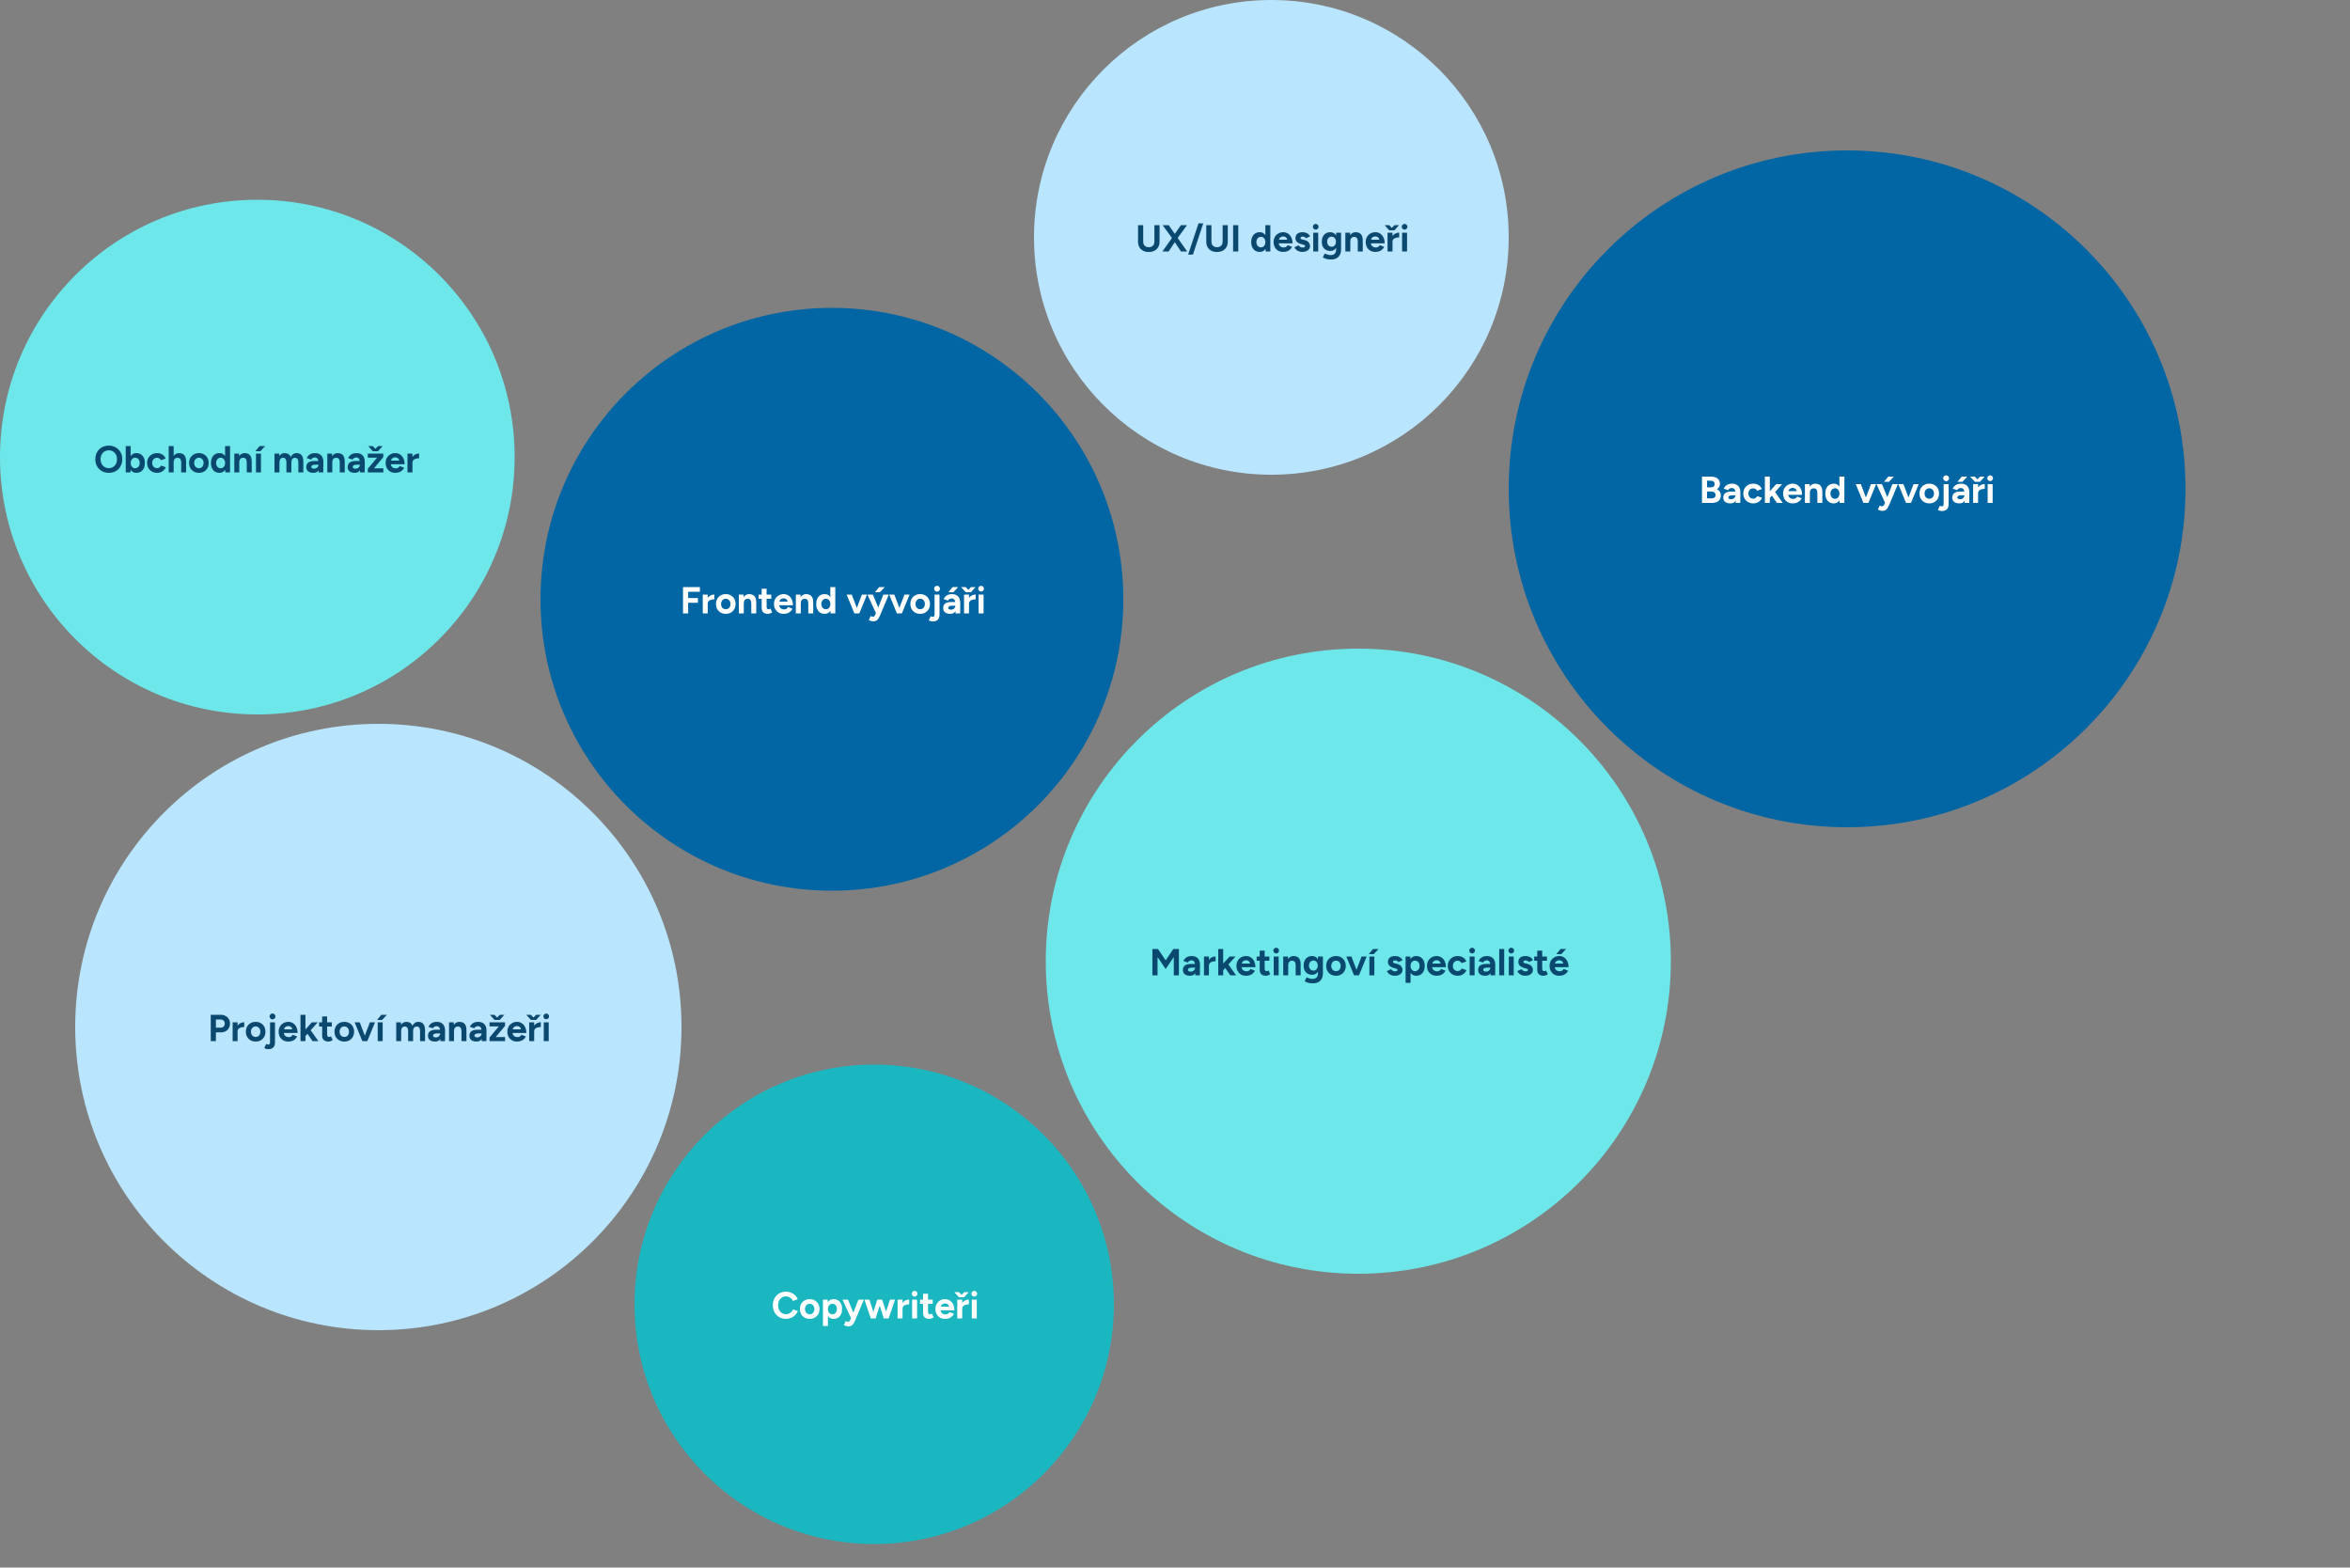
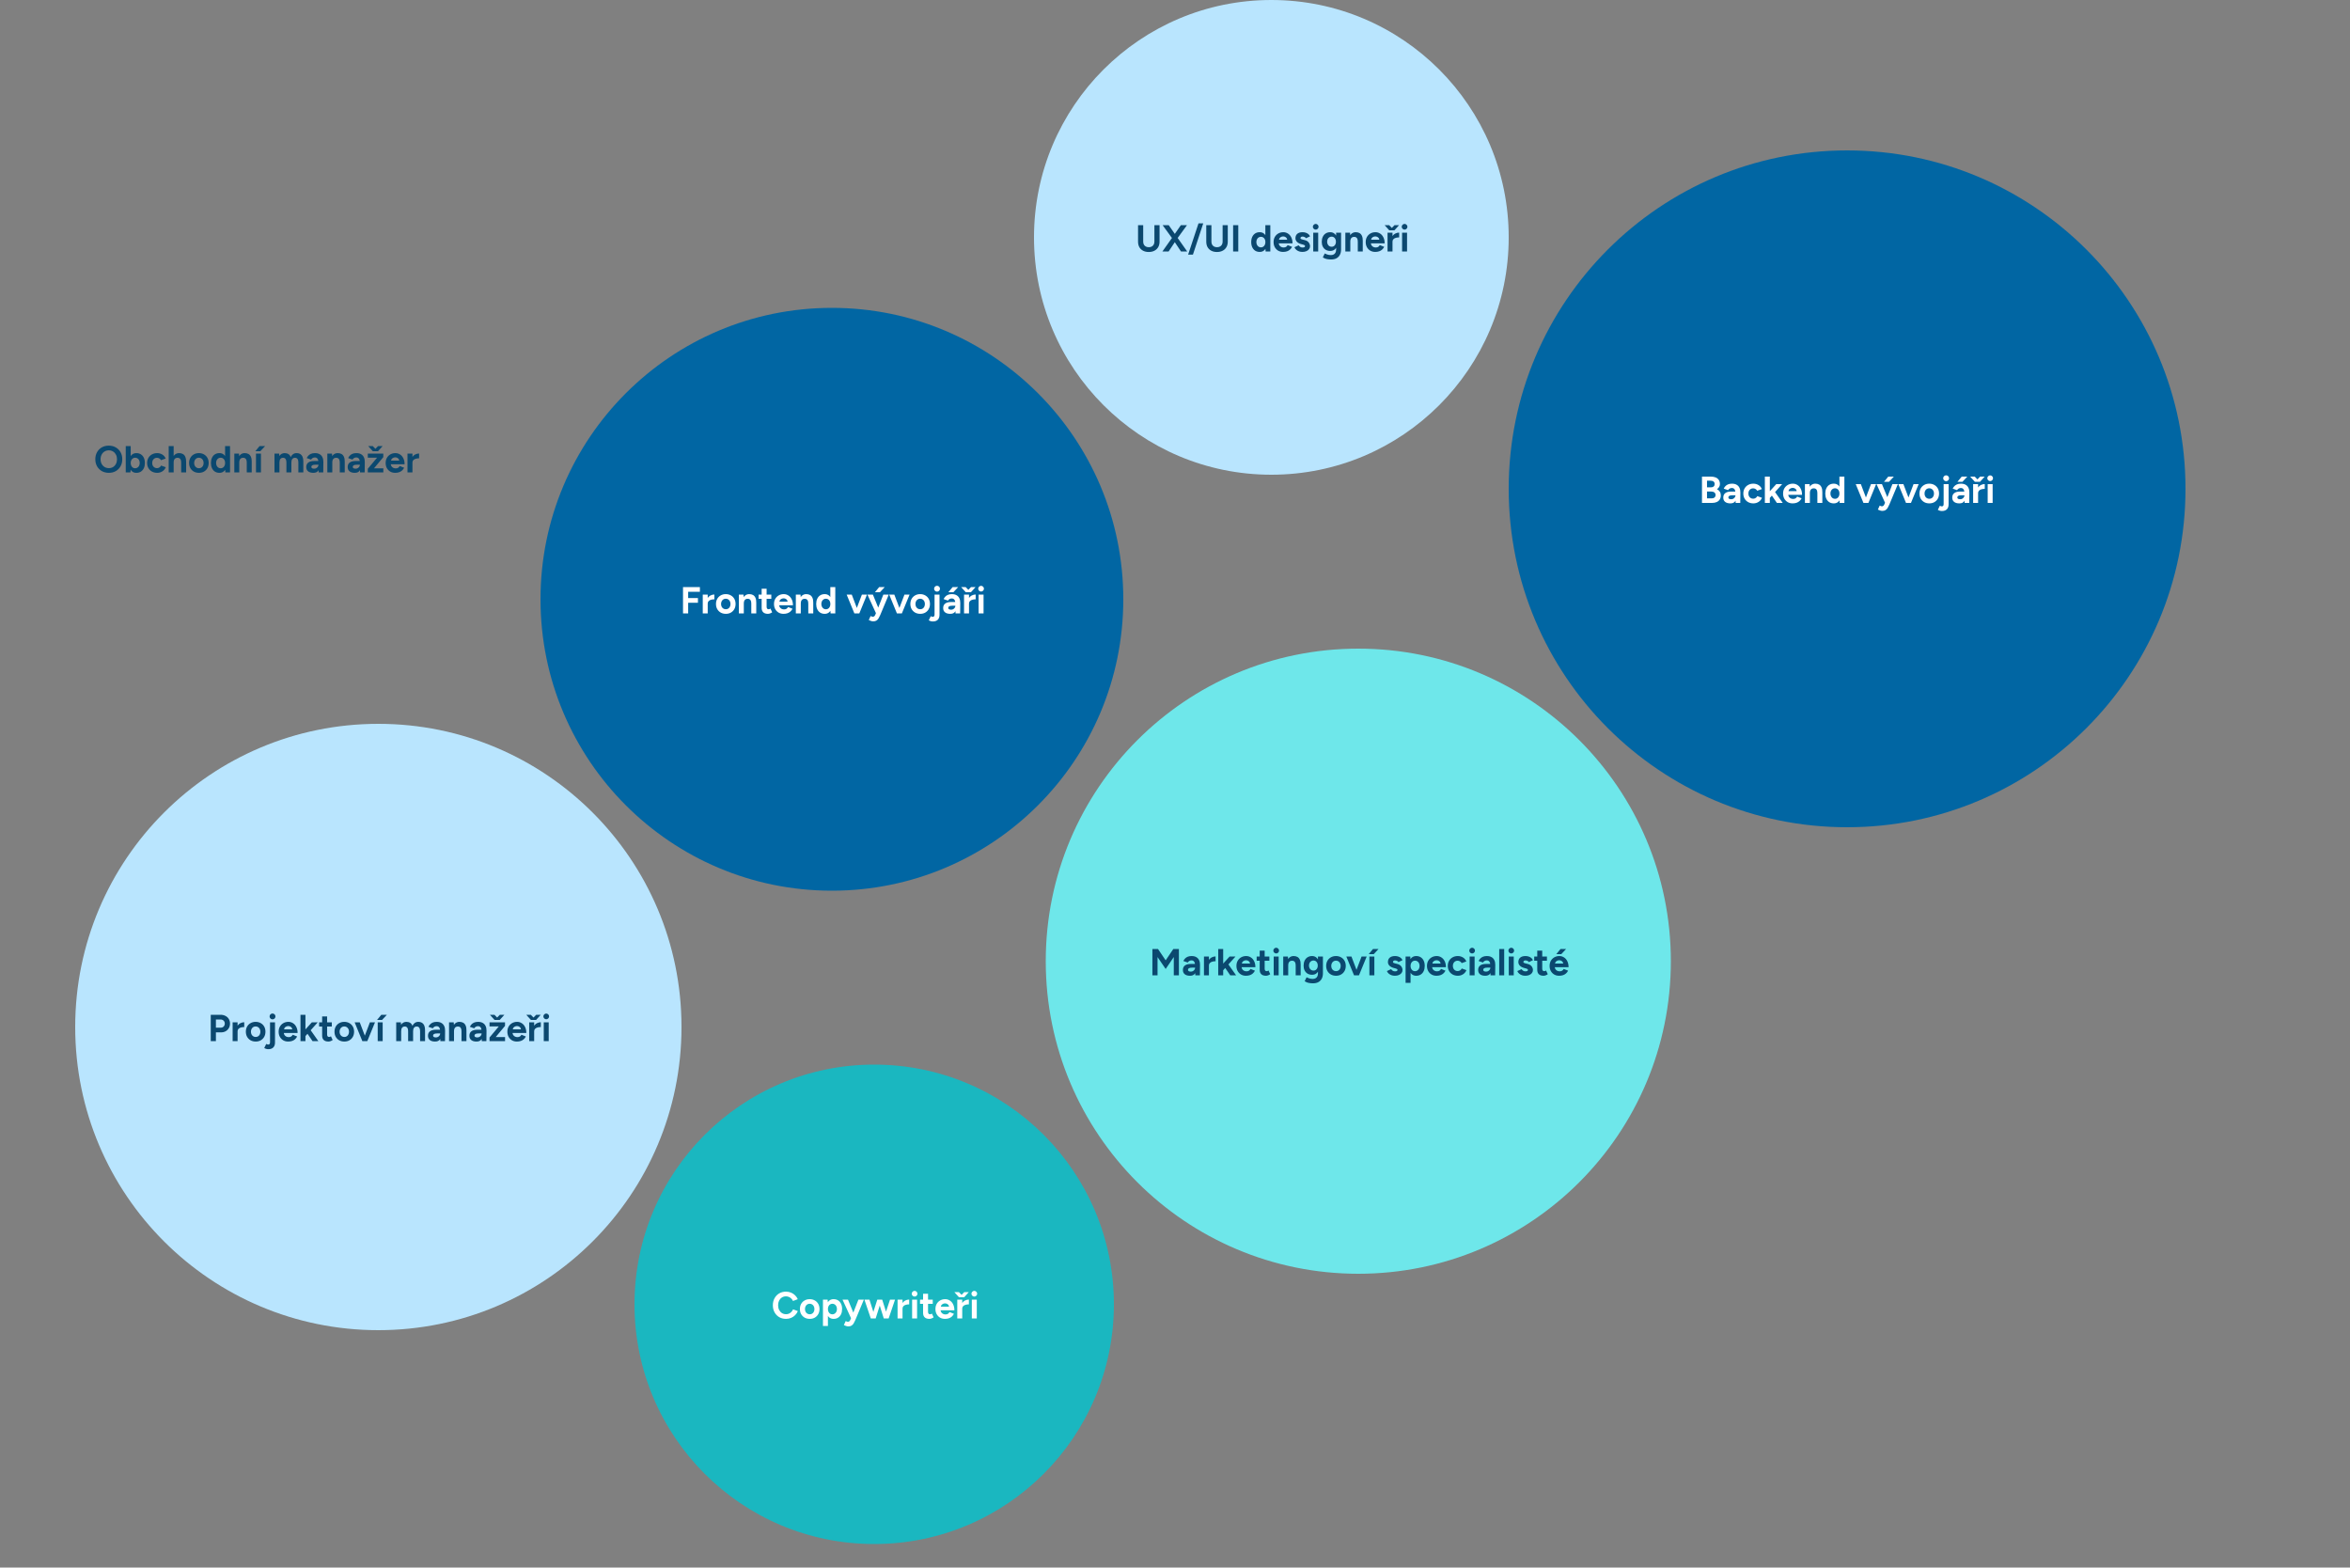
<svg xmlns="http://www.w3.org/2000/svg" width="1000" height="667" viewBox="0 0 1000 667" fill="none">
  <rect x="0" y="0" width="1000" height="667" fill="#808080" stroke="none" />
  <circle cx="541" cy="101" r="101" fill="#B9E5FE" />
  <path d="M488.819 107.224C487.891 107.224 487.085 107.043 486.403 106.68C485.72 106.317 485.192 105.811 484.819 105.16C484.456 104.499 484.275 103.72 484.275 102.824V95.8H486.467V102.824C486.467 103.304 486.563 103.725 486.755 104.088C486.957 104.44 487.235 104.712 487.587 104.904C487.949 105.096 488.371 105.192 488.851 105.192C489.331 105.192 489.747 105.096 490.099 104.904C490.461 104.712 490.739 104.44 490.931 104.088C491.133 103.725 491.235 103.304 491.235 102.824V95.8H493.427V102.824C493.427 103.72 493.235 104.499 492.851 105.16C492.477 105.811 491.944 106.317 491.251 106.68C490.568 107.043 489.757 107.224 488.819 107.224ZM494.644 107L498.98 100.872L502.5 95.8H505.108L500.868 101.624L497.284 107H494.644ZM502.548 107L498.964 101.624L494.724 95.8H497.332L500.852 100.856L505.188 107H502.548ZM505.584 108.344L510 95.048H512.016L507.632 108.344H505.584ZM517.85 107.224C516.922 107.224 516.117 107.043 515.434 106.68C514.751 106.317 514.223 105.811 513.85 105.16C513.487 104.499 513.306 103.72 513.306 102.824V95.8H515.498V102.824C515.498 103.304 515.594 103.725 515.786 104.088C515.989 104.44 516.266 104.712 516.618 104.904C516.981 105.096 517.402 105.192 517.882 105.192C518.362 105.192 518.778 105.096 519.13 104.904C519.493 104.712 519.77 104.44 519.962 104.088C520.165 103.725 520.266 103.304 520.266 102.824V95.8H522.458V102.824C522.458 103.72 522.266 104.499 521.882 105.16C521.509 105.811 520.975 106.317 520.282 106.68C519.599 107.043 518.789 107.224 517.85 107.224ZM524.732 107V95.8H526.924V107H524.732ZM538.561 107L538.449 105.512V95.8H540.561V107H538.561ZM536.049 107.192C535.313 107.192 534.673 107.021 534.129 106.68C533.596 106.339 533.18 105.853 532.881 105.224C532.582 104.595 532.433 103.853 532.433 103C532.433 102.136 532.582 101.395 532.881 100.776C533.18 100.147 533.596 99.661 534.129 99.32C534.673 98.979 535.313 98.808 536.049 98.808C536.721 98.808 537.286 98.979 537.745 99.32C538.214 99.661 538.572 100.147 538.817 100.776C539.062 101.395 539.185 102.136 539.185 103C539.185 103.853 539.062 104.595 538.817 105.224C538.572 105.853 538.214 106.339 537.745 106.68C537.286 107.021 536.721 107.192 536.049 107.192ZM536.593 105.256C536.956 105.256 537.276 105.16 537.553 104.968C537.841 104.776 538.065 104.509 538.225 104.168C538.385 103.827 538.465 103.437 538.465 103C538.465 102.563 538.385 102.173 538.225 101.832C538.065 101.491 537.841 101.229 537.553 101.048C537.276 100.856 536.95 100.76 536.577 100.76C536.193 100.76 535.857 100.856 535.569 101.048C535.281 101.229 535.052 101.491 534.881 101.832C534.71 102.173 534.625 102.563 534.625 103C534.625 103.437 534.71 103.827 534.881 104.168C535.052 104.509 535.281 104.776 535.569 104.968C535.868 105.16 536.209 105.256 536.593 105.256ZM545.997 107.192C545.207 107.192 544.509 107.016 543.901 106.664C543.293 106.301 542.813 105.805 542.461 105.176C542.119 104.547 541.949 103.821 541.949 103C541.949 102.179 542.125 101.453 542.477 100.824C542.839 100.195 543.33 99.704 543.949 99.352C544.578 98.989 545.298 98.808 546.109 98.808C546.813 98.808 547.458 98.995 548.045 99.368C548.642 99.731 549.117 100.269 549.469 100.984C549.831 101.688 550.013 102.547 550.013 103.56H543.949L544.141 103.368C544.141 103.763 544.237 104.109 544.429 104.408C544.631 104.696 544.887 104.92 545.197 105.08C545.517 105.229 545.858 105.304 546.221 105.304C546.658 105.304 547.015 105.213 547.293 105.032C547.57 104.84 547.783 104.595 547.933 104.296L549.821 105.032C549.597 105.48 549.303 105.869 548.941 106.2C548.589 106.52 548.167 106.765 547.677 106.936C547.186 107.107 546.626 107.192 545.997 107.192ZM544.253 102.184L544.061 101.992H547.917L547.741 102.184C547.741 101.8 547.65 101.496 547.469 101.272C547.287 101.037 547.063 100.867 546.797 100.76C546.541 100.653 546.29 100.6 546.045 100.6C545.799 100.6 545.538 100.653 545.261 100.76C544.983 100.867 544.743 101.037 544.541 101.272C544.349 101.496 544.253 101.8 544.253 102.184ZM554.232 107.192C553.72 107.192 553.24 107.117 552.792 106.968C552.344 106.808 551.949 106.584 551.608 106.296C551.267 105.997 551 105.635 550.808 105.208L552.616 104.376C552.776 104.632 552.995 104.856 553.272 105.048C553.549 105.229 553.869 105.32 554.232 105.32C554.584 105.32 554.856 105.272 555.048 105.176C555.24 105.069 555.336 104.92 555.336 104.728C555.336 104.536 555.256 104.397 555.096 104.312C554.947 104.216 554.739 104.136 554.472 104.072L553.736 103.88C552.968 103.677 552.36 103.357 551.912 102.92C551.475 102.472 551.256 101.96 551.256 101.384C551.256 100.563 551.517 99.928 552.04 99.48C552.573 99.032 553.325 98.808 554.296 98.808C554.797 98.808 555.261 98.883 555.688 99.032C556.125 99.181 556.499 99.389 556.808 99.656C557.117 99.923 557.331 100.232 557.448 100.584L555.704 101.384C555.629 101.171 555.448 101 555.16 100.872C554.872 100.733 554.584 100.664 554.296 100.664C554.008 100.664 553.784 100.728 553.624 100.856C553.475 100.973 553.4 101.139 553.4 101.352C553.4 101.491 553.475 101.608 553.624 101.704C553.773 101.789 553.987 101.864 554.264 101.928L555.304 102.184C555.827 102.312 556.243 102.52 556.552 102.808C556.872 103.085 557.101 103.4 557.24 103.752C557.389 104.093 557.464 104.429 557.464 104.76C557.464 105.24 557.32 105.667 557.032 106.04C556.755 106.403 556.371 106.685 555.88 106.888C555.4 107.091 554.851 107.192 554.232 107.192ZM558.821 107V99H560.933V107H558.821ZM559.877 97.704C559.557 97.704 559.275 97.587 559.029 97.352C558.784 97.107 558.661 96.819 558.661 96.488C558.661 96.157 558.784 95.875 559.029 95.64C559.275 95.395 559.557 95.272 559.877 95.272C560.208 95.272 560.491 95.395 560.725 95.64C560.971 95.875 561.093 96.157 561.093 96.488C561.093 96.819 560.971 97.107 560.725 97.352C560.491 97.587 560.208 97.704 559.877 97.704ZM566.481 110.408C565.873 110.408 565.334 110.365 564.865 110.28C564.395 110.195 564.001 110.083 563.681 109.944C563.361 109.805 563.099 109.667 562.897 109.528L563.729 107.832C563.878 107.917 564.075 108.013 564.321 108.12C564.566 108.237 564.859 108.333 565.201 108.408C565.542 108.493 565.937 108.536 566.385 108.536C566.811 108.536 567.185 108.451 567.505 108.28C567.835 108.12 568.091 107.864 568.273 107.512C568.465 107.171 568.561 106.733 568.561 106.2V99H570.673V106.136C570.673 107.032 570.502 107.8 570.161 108.44C569.819 109.091 569.334 109.581 568.705 109.912C568.086 110.243 567.345 110.408 566.481 110.408ZM566.065 106.776C565.329 106.776 564.689 106.616 564.145 106.296C563.611 105.976 563.195 105.528 562.897 104.952C562.598 104.376 562.449 103.693 562.449 102.904C562.449 102.072 562.598 101.352 562.897 100.744C563.195 100.125 563.611 99.651 564.145 99.32C564.689 98.979 565.329 98.808 566.065 98.808C566.705 98.808 567.259 98.979 567.729 99.32C568.198 99.651 568.561 100.125 568.817 100.744C569.073 101.363 569.201 102.099 569.201 102.952C569.201 103.72 569.073 104.392 568.817 104.968C568.561 105.544 568.198 105.992 567.729 106.312C567.259 106.621 566.705 106.776 566.065 106.776ZM566.673 105C567.035 105 567.35 104.909 567.617 104.728C567.894 104.536 568.107 104.28 568.257 103.96C568.406 103.629 568.481 103.256 568.481 102.84C568.481 102.413 568.401 102.04 568.241 101.72C568.091 101.4 567.878 101.149 567.601 100.968C567.334 100.787 567.019 100.696 566.657 100.696C566.283 100.696 565.953 100.787 565.665 100.968C565.377 101.149 565.153 101.4 564.993 101.72C564.833 102.04 564.747 102.413 564.737 102.84C564.747 103.256 564.833 103.629 564.993 103.96C565.153 104.28 565.377 104.536 565.665 104.728C565.963 104.909 566.299 105 566.673 105ZM572.49 107V99H574.474L574.602 100.472V107H572.49ZM577.786 107V102.904H579.898V107H577.786ZM577.786 102.904C577.786 102.36 577.722 101.939 577.594 101.64C577.477 101.341 577.306 101.128 577.082 101C576.858 100.861 576.597 100.792 576.298 100.792C575.754 100.781 575.333 100.947 575.034 101.288C574.746 101.629 574.602 102.136 574.602 102.808H573.898C573.898 101.955 574.021 101.235 574.266 100.648C574.522 100.051 574.874 99.597 575.322 99.288C575.781 98.968 576.314 98.808 576.922 98.808C577.551 98.808 578.09 98.936 578.538 99.192C578.986 99.448 579.327 99.848 579.562 100.392C579.797 100.925 579.909 101.619 579.898 102.472V102.904H577.786ZM585.2 107.192C584.411 107.192 583.712 107.016 583.104 106.664C582.496 106.301 582.016 105.805 581.664 105.176C581.323 104.547 581.152 103.821 581.152 103C581.152 102.179 581.328 101.453 581.68 100.824C582.043 100.195 582.533 99.704 583.152 99.352C583.781 98.989 584.501 98.808 585.312 98.808C586.016 98.808 586.661 98.995 587.248 99.368C587.845 99.731 588.32 100.269 588.672 100.984C589.035 101.688 589.216 102.547 589.216 103.56H583.152L583.344 103.368C583.344 103.763 583.44 104.109 583.632 104.408C583.835 104.696 584.091 104.92 584.4 105.08C584.72 105.229 585.061 105.304 585.424 105.304C585.861 105.304 586.219 105.213 586.496 105.032C586.773 104.84 586.987 104.595 587.136 104.296L589.024 105.032C588.8 105.48 588.507 105.869 588.144 106.2C587.792 106.52 587.371 106.765 586.88 106.936C586.389 107.107 585.829 107.192 585.2 107.192ZM583.456 102.184L583.264 101.992H587.12L586.944 102.184C586.944 101.8 586.853 101.496 586.672 101.272C586.491 101.037 586.267 100.867 586 100.76C585.744 100.653 585.493 100.6 585.248 100.6C585.003 100.6 584.741 100.653 584.464 100.76C584.187 100.867 583.947 101.037 583.744 101.272C583.552 101.496 583.456 101.8 583.456 102.184ZM591.931 102.792C591.931 101.928 592.097 101.213 592.427 100.648C592.769 100.083 593.201 99.661 593.723 99.384C594.257 99.107 594.811 98.968 595.387 98.968V101.016C594.897 101.016 594.433 101.075 593.995 101.192C593.569 101.309 593.222 101.501 592.955 101.768C592.689 102.035 592.555 102.376 592.555 102.792H591.931ZM590.443 107V99H592.555V107H590.443ZM591.323 98.008V97.96L593.419 95.8H595.355L593.371 98.008H591.323ZM591.179 98.008L589.195 95.8H591.131L593.227 97.96V98.008H591.179ZM596.634 107V99H598.746V107H596.634ZM597.69 97.704C597.37 97.704 597.087 97.587 596.842 97.352C596.596 97.107 596.474 96.819 596.474 96.488C596.474 96.157 596.596 95.875 596.842 95.64C597.087 95.395 597.37 95.272 597.69 95.272C598.02 95.272 598.303 95.395 598.538 95.64C598.783 95.875 598.906 96.157 598.906 96.488C598.906 96.819 598.783 97.107 598.538 97.352C598.303 97.587 598.02 97.704 597.69 97.704Z" fill="#0B486F" />
-   <circle cx="109.5" cy="194.5" r="109.5" fill="#6EE7EA" />
  <path d="M46.336 201.192C45.205 201.192 44.203 200.947 43.328 200.456C42.464 199.955 41.787 199.272 41.296 198.408C40.805 197.533 40.56 196.536 40.56 195.416C40.56 194.275 40.805 193.272 41.296 192.408C41.787 191.533 42.459 190.851 43.312 190.36C44.176 189.869 45.168 189.624 46.288 189.624C47.419 189.624 48.411 189.875 49.264 190.376C50.128 190.867 50.805 191.549 51.296 192.424C51.787 193.288 52.032 194.285 52.032 195.416C52.032 196.536 51.787 197.533 51.296 198.408C50.816 199.272 50.144 199.955 49.28 200.456C48.427 200.947 47.445 201.192 46.336 201.192ZM46.336 199.192C47.019 199.192 47.616 199.032 48.128 198.712C48.651 198.381 49.056 197.933 49.344 197.368C49.643 196.803 49.792 196.152 49.792 195.416C49.792 194.669 49.643 194.013 49.344 193.448C49.045 192.883 48.635 192.44 48.112 192.12C47.589 191.789 46.981 191.624 46.288 191.624C45.616 191.624 45.013 191.789 44.48 192.12C43.957 192.44 43.547 192.883 43.248 193.448C42.949 194.013 42.8 194.669 42.8 195.416C42.8 196.152 42.949 196.803 43.248 197.368C43.547 197.933 43.963 198.381 44.496 198.712C45.029 199.032 45.643 199.192 46.336 199.192ZM53.506 201V189.8H55.618V199.512L55.506 201H53.506ZM58.034 201.192C57.362 201.192 56.791 201.021 56.322 200.68C55.863 200.339 55.511 199.853 55.266 199.224C55.02 198.595 54.898 197.853 54.898 197C54.898 196.136 55.02 195.395 55.266 194.776C55.511 194.147 55.863 193.661 56.322 193.32C56.791 192.979 57.362 192.808 58.034 192.808C58.77 192.808 59.404 192.979 59.938 193.32C60.482 193.661 60.903 194.147 61.202 194.776C61.5 195.395 61.65 196.136 61.65 197C61.65 197.853 61.5 198.595 61.202 199.224C60.903 199.853 60.482 200.339 59.938 200.68C59.404 201.021 58.77 201.192 58.034 201.192ZM57.49 199.256C57.874 199.256 58.21 199.16 58.498 198.968C58.796 198.776 59.031 198.509 59.202 198.168C59.372 197.827 59.458 197.437 59.458 197C59.458 196.563 59.372 196.173 59.202 195.832C59.042 195.491 58.812 195.229 58.514 195.048C58.226 194.856 57.89 194.76 57.506 194.76C57.143 194.76 56.818 194.856 56.53 195.048C56.242 195.24 56.018 195.507 55.858 195.848C55.698 196.179 55.618 196.563 55.618 197C55.618 197.437 55.698 197.827 55.858 198.168C56.018 198.509 56.236 198.776 56.514 198.968C56.802 199.16 57.127 199.256 57.49 199.256ZM66.893 201.192C66.061 201.192 65.32 201.016 64.669 200.664C64.018 200.301 63.512 199.805 63.149 199.176C62.786 198.536 62.605 197.811 62.605 197C62.605 196.179 62.786 195.453 63.149 194.824C63.512 194.195 64.013 193.704 64.653 193.352C65.293 192.989 66.029 192.808 66.861 192.808C67.661 192.808 68.392 193.005 69.053 193.4C69.714 193.795 70.194 194.365 70.493 195.112L68.509 195.816C68.36 195.507 68.125 195.261 67.805 195.08C67.496 194.888 67.149 194.792 66.765 194.792C66.37 194.792 66.024 194.888 65.725 195.08C65.426 195.261 65.192 195.517 65.021 195.848C64.85 196.179 64.765 196.563 64.765 197C64.765 197.437 64.85 197.821 65.021 198.152C65.192 198.472 65.432 198.728 65.741 198.92C66.05 199.112 66.402 199.208 66.797 199.208C67.181 199.208 67.528 199.107 67.837 198.904C68.157 198.701 68.392 198.435 68.541 198.104L70.541 198.808C70.232 199.565 69.746 200.152 69.085 200.568C68.434 200.984 67.704 201.192 66.893 201.192ZM71.787 201V189.8H73.899V201H71.787ZM77.099 201V196.904H79.211V201H77.099ZM77.099 196.904C77.099 196.36 77.035 195.939 76.907 195.64C76.779 195.341 76.603 195.128 76.379 195C76.155 194.861 75.894 194.792 75.595 194.792C75.051 194.781 74.63 194.947 74.331 195.288C74.043 195.629 73.899 196.136 73.899 196.808H73.195C73.195 195.955 73.318 195.235 73.563 194.648C73.819 194.051 74.171 193.597 74.619 193.288C75.078 192.968 75.611 192.808 76.219 192.808C76.859 192.808 77.398 192.936 77.835 193.192C78.283 193.448 78.625 193.848 78.859 194.392C79.094 194.925 79.211 195.619 79.211 196.472V196.904H77.099ZM84.656 201.192C83.846 201.192 83.12 201.016 82.48 200.664C81.851 200.301 81.355 199.805 80.992 199.176C80.64 198.547 80.464 197.821 80.464 197C80.464 196.179 80.64 195.453 80.992 194.824C81.344 194.195 81.835 193.704 82.464 193.352C83.094 192.989 83.814 192.808 84.624 192.808C85.446 192.808 86.171 192.989 86.8 193.352C87.43 193.704 87.92 194.195 88.272 194.824C88.624 195.453 88.8 196.179 88.8 197C88.8 197.821 88.624 198.547 88.272 199.176C87.92 199.805 87.43 200.301 86.8 200.664C86.182 201.016 85.467 201.192 84.656 201.192ZM84.656 199.24C85.051 199.24 85.398 199.144 85.696 198.952C85.995 198.76 86.224 198.499 86.384 198.168C86.555 197.827 86.64 197.437 86.64 197C86.64 196.563 86.555 196.179 86.384 195.848C86.214 195.507 85.974 195.24 85.664 195.048C85.366 194.856 85.019 194.76 84.624 194.76C84.24 194.76 83.894 194.856 83.584 195.048C83.286 195.24 83.051 195.507 82.88 195.848C82.71 196.179 82.624 196.563 82.624 197C82.624 197.437 82.71 197.827 82.88 198.168C83.051 198.499 83.291 198.76 83.6 198.952C83.91 199.144 84.262 199.24 84.656 199.24ZM95.889 201L95.777 199.512V189.8H97.889V201H95.889ZM93.377 201.192C92.641 201.192 92.001 201.021 91.457 200.68C90.924 200.339 90.508 199.853 90.209 199.224C89.911 198.595 89.761 197.853 89.761 197C89.761 196.136 89.911 195.395 90.209 194.776C90.508 194.147 90.924 193.661 91.457 193.32C92.001 192.979 92.641 192.808 93.377 192.808C94.049 192.808 94.615 192.979 95.073 193.32C95.543 193.661 95.9 194.147 96.145 194.776C96.391 195.395 96.513 196.136 96.513 197C96.513 197.853 96.391 198.595 96.145 199.224C95.9 199.853 95.543 200.339 95.073 200.68C94.615 201.021 94.049 201.192 93.377 201.192ZM93.921 199.256C94.284 199.256 94.604 199.16 94.881 198.968C95.169 198.776 95.393 198.509 95.553 198.168C95.713 197.827 95.793 197.437 95.793 197C95.793 196.563 95.713 196.173 95.553 195.832C95.393 195.491 95.169 195.229 94.881 195.048C94.604 194.856 94.279 194.76 93.905 194.76C93.521 194.76 93.185 194.856 92.897 195.048C92.609 195.229 92.38 195.491 92.209 195.832C92.039 196.173 91.953 196.563 91.953 197C91.953 197.437 92.039 197.827 92.209 198.168C92.38 198.509 92.609 198.776 92.897 198.968C93.196 199.16 93.537 199.256 93.921 199.256ZM99.709 201V193H101.693L101.821 194.472V201H99.709ZM105.005 201V196.904H107.117V201H105.005ZM105.005 196.904C105.005 196.36 104.941 195.939 104.813 195.64C104.696 195.341 104.525 195.128 104.301 195C104.077 194.861 103.816 194.792 103.517 194.792C102.973 194.781 102.552 194.947 102.253 195.288C101.965 195.629 101.821 196.136 101.821 196.808H101.117C101.117 195.955 101.24 195.235 101.485 194.648C101.741 194.051 102.093 193.597 102.541 193.288C103 192.968 103.533 192.808 104.141 192.808C104.77 192.808 105.309 192.936 105.757 193.192C106.205 193.448 106.546 193.848 106.781 194.392C107.016 194.925 107.128 195.619 107.117 196.472V196.904H105.005ZM108.931 201V193H111.043V201H108.931ZM108.643 192.008L110.467 189.8H112.835L110.771 192.008H108.643ZM116.803 201V193H118.787L118.883 194.04C119.128 193.635 119.443 193.331 119.827 193.128C120.211 192.915 120.637 192.808 121.107 192.808C121.757 192.808 122.301 192.947 122.739 193.224C123.187 193.501 123.512 193.928 123.715 194.504C123.949 193.96 124.28 193.544 124.707 193.256C125.133 192.957 125.629 192.808 126.195 192.808C127.133 192.808 127.848 193.107 128.339 193.704C128.829 194.291 129.075 195.197 129.075 196.424V201H126.963V196.904C126.963 196.36 126.904 195.939 126.787 195.64C126.669 195.341 126.509 195.128 126.307 195C126.104 194.861 125.864 194.792 125.587 194.792C125.075 194.781 124.68 194.947 124.403 195.288C124.125 195.629 123.987 196.136 123.987 196.808V201H121.875V196.904C121.875 196.36 121.816 195.939 121.699 195.64C121.592 195.341 121.432 195.128 121.219 195C121.016 194.861 120.776 194.792 120.499 194.792C119.987 194.781 119.592 194.947 119.315 195.288C119.048 195.629 118.915 196.136 118.915 196.808V201H116.803ZM135.588 201L135.524 199.384V196.952C135.524 196.472 135.47 196.061 135.364 195.72C135.268 195.379 135.108 195.117 134.884 194.936C134.67 194.744 134.377 194.648 134.004 194.648C133.662 194.648 133.353 194.723 133.076 194.872C132.798 195.021 132.564 195.251 132.372 195.56L130.516 194.92C130.665 194.579 130.884 194.248 131.172 193.928C131.46 193.597 131.833 193.331 132.292 193.128C132.761 192.915 133.332 192.808 134.004 192.808C134.814 192.808 135.486 192.963 136.02 193.272C136.564 193.581 136.964 194.019 137.22 194.584C137.486 195.139 137.614 195.8 137.604 196.568L137.556 201H135.588ZM133.348 201.192C132.388 201.192 131.641 200.979 131.108 200.552C130.585 200.125 130.324 199.523 130.324 198.744C130.324 197.891 130.606 197.251 131.172 196.824C131.748 196.387 132.553 196.168 133.588 196.168H135.62V197.736H134.324C133.63 197.736 133.15 197.821 132.884 197.992C132.617 198.152 132.484 198.381 132.484 198.68C132.484 198.915 132.59 199.101 132.804 199.24C133.017 199.368 133.316 199.432 133.7 199.432C134.052 199.432 134.361 199.352 134.628 199.192C134.905 199.021 135.124 198.808 135.284 198.552C135.444 198.285 135.524 198.013 135.524 197.736H136.036C136.036 198.824 135.828 199.672 135.412 200.28C135.006 200.888 134.318 201.192 133.348 201.192ZM139.287 201V193H141.271L141.399 194.472V201H139.287ZM144.583 201V196.904H146.695V201H144.583ZM144.583 196.904C144.583 196.36 144.519 195.939 144.391 195.64C144.274 195.341 144.103 195.128 143.879 195C143.655 194.861 143.394 194.792 143.095 194.792C142.551 194.781 142.13 194.947 141.831 195.288C141.543 195.629 141.399 196.136 141.399 196.808H140.695C140.695 195.955 140.818 195.235 141.063 194.648C141.319 194.051 141.671 193.597 142.119 193.288C142.578 192.968 143.111 192.808 143.719 192.808C144.348 192.808 144.887 192.936 145.335 193.192C145.783 193.448 146.124 193.848 146.359 194.392C146.594 194.925 146.706 195.619 146.695 196.472V196.904H144.583ZM153.213 201L153.149 199.384V196.952C153.149 196.472 153.095 196.061 152.989 195.72C152.893 195.379 152.733 195.117 152.509 194.936C152.295 194.744 152.002 194.648 151.629 194.648C151.287 194.648 150.978 194.723 150.701 194.872C150.423 195.021 150.189 195.251 149.997 195.56L148.141 194.92C148.29 194.579 148.509 194.248 148.797 193.928C149.085 193.597 149.458 193.331 149.917 193.128C150.386 192.915 150.957 192.808 151.629 192.808C152.439 192.808 153.111 192.963 153.645 193.272C154.189 193.581 154.589 194.019 154.845 194.584C155.111 195.139 155.239 195.8 155.229 196.568L155.181 201H153.213ZM150.973 201.192C150.013 201.192 149.266 200.979 148.733 200.552C148.21 200.125 147.949 199.523 147.949 198.744C147.949 197.891 148.231 197.251 148.797 196.824C149.373 196.387 150.178 196.168 151.213 196.168H153.245V197.736H151.949C151.255 197.736 150.775 197.821 150.509 197.992C150.242 198.152 150.109 198.381 150.109 198.68C150.109 198.915 150.215 199.101 150.429 199.24C150.642 199.368 150.941 199.432 151.325 199.432C151.677 199.432 151.986 199.352 152.253 199.192C152.53 199.021 152.749 198.808 152.909 198.552C153.069 198.285 153.149 198.013 153.149 197.736H153.661C153.661 198.824 153.453 199.672 153.037 200.28C152.631 200.888 151.943 201.192 150.973 201.192ZM156.512 201V199.464L160.464 194.744H156.512V193H163.104V194.52L159.152 199.272H163.12V201H156.512ZM158.8 192.008V191.96L160.896 189.8H162.832L160.848 192.008H158.8ZM158.656 192.008L156.672 189.8H158.608L160.704 191.96V192.008H158.656ZM168.153 201.192C167.364 201.192 166.665 201.016 166.057 200.664C165.449 200.301 164.969 199.805 164.617 199.176C164.276 198.547 164.105 197.821 164.105 197C164.105 196.179 164.281 195.453 164.633 194.824C164.996 194.195 165.486 193.704 166.105 193.352C166.734 192.989 167.454 192.808 168.265 192.808C168.969 192.808 169.614 192.995 170.201 193.368C170.798 193.731 171.273 194.269 171.625 194.984C171.988 195.688 172.169 196.547 172.169 197.56H166.105L166.297 197.368C166.297 197.763 166.393 198.109 166.585 198.408C166.788 198.696 167.044 198.92 167.353 199.08C167.673 199.229 168.014 199.304 168.377 199.304C168.814 199.304 169.172 199.213 169.449 199.032C169.726 198.84 169.94 198.595 170.089 198.296L171.977 199.032C171.753 199.48 171.46 199.869 171.097 200.2C170.745 200.52 170.324 200.765 169.833 200.936C169.342 201.107 168.782 201.192 168.153 201.192ZM166.409 196.184L166.217 195.992H170.073L169.897 196.184C169.897 195.8 169.806 195.496 169.625 195.272C169.444 195.037 169.22 194.867 168.953 194.76C168.697 194.653 168.446 194.6 168.201 194.6C167.956 194.6 167.694 194.653 167.417 194.76C167.14 194.867 166.9 195.037 166.697 195.272C166.505 195.496 166.409 195.8 166.409 196.184ZM174.884 196.792C174.884 195.928 175.05 195.213 175.38 194.648C175.722 194.083 176.154 193.661 176.676 193.384C177.21 193.107 177.764 192.968 178.34 192.968V195.016C177.85 195.016 177.386 195.075 176.948 195.192C176.522 195.309 176.175 195.501 175.908 195.768C175.642 196.035 175.508 196.376 175.508 196.792H174.884ZM173.396 201V193H175.508V201H173.396Z" fill="#0B486F" />
  <circle cx="354" cy="255" r="124" fill="#0166A3" />
  <path d="M290.646 261V249.8H297.83V251.8H292.838V254.488H296.998V256.488H292.838V261H290.646ZM300.533 256.792C300.533 255.928 300.698 255.213 301.029 254.648C301.37 254.083 301.802 253.661 302.325 253.384C302.858 253.107 303.413 252.968 303.989 252.968V255.016C303.498 255.016 303.034 255.075 302.597 255.192C302.17 255.309 301.823 255.501 301.557 255.768C301.29 256.035 301.157 256.376 301.157 256.792H300.533ZM299.045 261V253H301.157V261H299.045ZM308.867 261.192C308.057 261.192 307.331 261.016 306.691 260.664C306.062 260.301 305.566 259.805 305.203 259.176C304.851 258.547 304.675 257.821 304.675 257C304.675 256.179 304.851 255.453 305.203 254.824C305.555 254.195 306.046 253.704 306.675 253.352C307.305 252.989 308.025 252.808 308.835 252.808C309.657 252.808 310.382 252.989 311.011 253.352C311.641 253.704 312.131 254.195 312.483 254.824C312.835 255.453 313.011 256.179 313.011 257C313.011 257.821 312.835 258.547 312.483 259.176C312.131 259.805 311.641 260.301 311.011 260.664C310.393 261.016 309.678 261.192 308.867 261.192ZM308.867 259.24C309.262 259.24 309.609 259.144 309.907 258.952C310.206 258.76 310.435 258.499 310.595 258.168C310.766 257.827 310.851 257.437 310.851 257C310.851 256.563 310.766 256.179 310.595 255.848C310.425 255.507 310.185 255.24 309.875 255.048C309.577 254.856 309.23 254.76 308.835 254.76C308.451 254.76 308.105 254.856 307.795 255.048C307.497 255.24 307.262 255.507 307.091 255.848C306.921 256.179 306.835 256.563 306.835 257C306.835 257.437 306.921 257.827 307.091 258.168C307.262 258.499 307.502 258.76 307.811 258.952C308.121 259.144 308.473 259.24 308.867 259.24ZM314.404 261V253H316.388L316.516 254.472V261H314.404ZM319.7 261V256.904H321.812V261H319.7ZM319.7 256.904C319.7 256.36 319.636 255.939 319.508 255.64C319.391 255.341 319.22 255.128 318.996 255C318.772 254.861 318.511 254.792 318.212 254.792C317.668 254.781 317.247 254.947 316.948 255.288C316.66 255.629 316.516 256.136 316.516 256.808H315.812C315.812 255.955 315.935 255.235 316.18 254.648C316.436 254.051 316.788 253.597 317.236 253.288C317.695 252.968 318.228 252.808 318.836 252.808C319.466 252.808 320.004 252.936 320.452 253.192C320.9 253.448 321.242 253.848 321.476 254.392C321.711 254.925 321.823 255.619 321.812 256.472V256.904H319.7ZM326.794 261.192C325.909 261.192 325.237 260.973 324.778 260.536C324.33 260.099 324.106 259.475 324.106 258.664V250.504H326.218V258.2C326.218 258.541 326.293 258.803 326.442 258.984C326.591 259.155 326.81 259.24 327.098 259.24C327.205 259.24 327.322 259.219 327.45 259.176C327.578 259.123 327.711 259.048 327.85 258.952L328.586 260.536C328.33 260.728 328.042 260.883 327.722 261C327.413 261.128 327.103 261.192 326.794 261.192ZM322.81 254.792V253H328.218V254.792H322.81ZM333.411 261.192C332.621 261.192 331.923 261.016 331.315 260.664C330.707 260.301 330.227 259.805 329.875 259.176C329.533 258.547 329.363 257.821 329.363 257C329.363 256.179 329.539 255.453 329.891 254.824C330.253 254.195 330.744 253.704 331.363 253.352C331.992 252.989 332.712 252.808 333.523 252.808C334.227 252.808 334.872 252.995 335.459 253.368C336.056 253.731 336.531 254.269 336.883 254.984C337.245 255.688 337.427 256.547 337.427 257.56H331.363L331.555 257.368C331.555 257.763 331.651 258.109 331.843 258.408C332.045 258.696 332.301 258.92 332.611 259.08C332.931 259.229 333.272 259.304 333.635 259.304C334.072 259.304 334.429 259.213 334.707 259.032C334.984 258.84 335.197 258.595 335.347 258.296L337.235 259.032C337.011 259.48 336.717 259.869 336.355 260.2C336.003 260.52 335.581 260.765 335.091 260.936C334.6 261.107 334.04 261.192 333.411 261.192ZM331.667 256.184L331.475 255.992H335.331L335.155 256.184C335.155 255.8 335.064 255.496 334.883 255.272C334.701 255.037 334.477 254.867 334.211 254.76C333.955 254.653 333.704 254.6 333.459 254.6C333.213 254.6 332.952 254.653 332.675 254.76C332.397 254.867 332.157 255.037 331.955 255.272C331.763 255.496 331.667 255.8 331.667 256.184ZM338.654 261V253H340.638L340.766 254.472V261H338.654ZM343.95 261V256.904H346.062V261H343.95ZM343.95 256.904C343.95 256.36 343.886 255.939 343.758 255.64C343.641 255.341 343.47 255.128 343.246 255C343.022 254.861 342.761 254.792 342.462 254.792C341.918 254.781 341.497 254.947 341.198 255.288C340.91 255.629 340.766 256.136 340.766 256.808H340.062C340.062 255.955 340.185 255.235 340.43 254.648C340.686 254.051 341.038 253.597 341.486 253.288C341.945 252.968 342.478 252.808 343.086 252.808C343.716 252.808 344.254 252.936 344.702 253.192C345.15 253.448 345.492 253.848 345.726 254.392C345.961 254.925 346.073 255.619 346.062 256.472V256.904H343.95ZM353.444 261L353.332 259.512V249.8H355.444V261H353.444ZM350.932 261.192C350.196 261.192 349.556 261.021 349.012 260.68C348.479 260.339 348.063 259.853 347.764 259.224C347.465 258.595 347.316 257.853 347.316 257C347.316 256.136 347.465 255.395 347.764 254.776C348.063 254.147 348.479 253.661 349.012 253.32C349.556 252.979 350.196 252.808 350.932 252.808C351.604 252.808 352.169 252.979 352.628 253.32C353.097 253.661 353.455 254.147 353.7 254.776C353.945 255.395 354.068 256.136 354.068 257C354.068 257.853 353.945 258.595 353.7 259.224C353.455 259.853 353.097 260.339 352.628 260.68C352.169 261.021 351.604 261.192 350.932 261.192ZM351.476 259.256C351.839 259.256 352.159 259.16 352.436 258.968C352.724 258.776 352.948 258.509 353.108 258.168C353.268 257.827 353.348 257.437 353.348 257C353.348 256.563 353.268 256.173 353.108 255.832C352.948 255.491 352.724 255.229 352.436 255.048C352.159 254.856 351.833 254.76 351.46 254.76C351.076 254.76 350.74 254.856 350.452 255.048C350.164 255.229 349.935 255.491 349.764 255.832C349.593 256.173 349.508 256.563 349.508 257C349.508 257.437 349.593 257.827 349.764 258.168C349.935 258.509 350.164 258.776 350.452 258.968C350.751 259.16 351.092 259.256 351.476 259.256ZM363.732 261L366.772 253H368.948L365.668 261H363.732ZM363.556 261L360.276 253H362.452L365.492 261H363.556ZM371.567 264.392C371.279 264.392 370.959 264.333 370.607 264.216C370.265 264.109 369.961 263.981 369.695 263.832L370.479 262.12C370.66 262.216 370.825 262.291 370.975 262.344C371.135 262.408 371.273 262.44 371.391 262.44C371.615 262.44 371.812 262.376 371.983 262.248C372.153 262.131 372.292 261.955 372.399 261.72L373.343 259.496L375.887 253H378.207L374.575 261.688C374.351 262.221 374.116 262.691 373.871 263.096C373.625 263.512 373.321 263.832 372.959 264.056C372.607 264.28 372.143 264.392 371.567 264.392ZM372.783 261L369.119 253H371.439L374.111 259.496L374.799 261H372.783ZM372.303 252.008L374.127 249.8H376.495L374.431 252.008H372.303ZM381.841 261L384.881 253H387.057L383.777 261H381.841ZM381.665 261L378.385 253H380.561L383.601 261H381.665ZM391.586 261.192C390.775 261.192 390.05 261.016 389.41 260.664C388.781 260.301 388.285 259.805 387.922 259.176C387.57 258.547 387.394 257.821 387.394 257C387.394 256.179 387.57 255.453 387.922 254.824C388.274 254.195 388.765 253.704 389.394 253.352C390.023 252.989 390.743 252.808 391.554 252.808C392.375 252.808 393.101 252.989 393.73 253.352C394.359 253.704 394.85 254.195 395.202 254.824C395.554 255.453 395.73 256.179 395.73 257C395.73 257.821 395.554 258.547 395.202 259.176C394.85 259.805 394.359 260.301 393.73 260.664C393.111 261.016 392.397 261.192 391.586 261.192ZM391.586 259.24C391.981 259.24 392.327 259.144 392.626 258.952C392.925 258.76 393.154 258.499 393.314 258.168C393.485 257.827 393.57 257.437 393.57 257C393.57 256.563 393.485 256.179 393.314 255.848C393.143 255.507 392.903 255.24 392.594 255.048C392.295 254.856 391.949 254.76 391.554 254.76C391.17 254.76 390.823 254.856 390.514 255.048C390.215 255.24 389.981 255.507 389.81 255.848C389.639 256.179 389.554 256.563 389.554 257C389.554 257.437 389.639 257.827 389.81 258.168C389.981 258.499 390.221 258.76 390.53 258.952C390.839 259.144 391.191 259.24 391.586 259.24ZM398.739 251.752C398.398 251.752 398.104 251.629 397.859 251.384C397.614 251.139 397.491 250.845 397.491 250.504C397.491 250.163 397.614 249.869 397.859 249.624C398.104 249.379 398.398 249.256 398.739 249.256C399.08 249.256 399.374 249.379 399.619 249.624C399.864 249.869 399.987 250.163 399.987 250.504C399.987 250.845 399.864 251.139 399.619 251.384C399.374 251.629 399.08 251.752 398.739 251.752ZM396.963 264.44C396.355 264.44 395.774 264.275 395.219 263.944L396.067 262.2C396.238 262.285 396.392 262.349 396.531 262.392C396.68 262.445 396.808 262.472 396.915 262.472C397.427 262.472 397.683 262.136 397.683 261.464V253H399.795V261.608C399.795 262.515 399.55 263.213 399.059 263.704C398.568 264.195 397.87 264.44 396.963 264.44ZM406.611 261L406.547 259.384V256.952C406.547 256.472 406.494 256.061 406.387 255.72C406.291 255.379 406.131 255.117 405.907 254.936C405.694 254.744 405.401 254.648 405.027 254.648C404.686 254.648 404.377 254.723 404.099 254.872C403.822 255.021 403.587 255.251 403.395 255.56L401.539 254.92C401.689 254.579 401.907 254.248 402.195 253.928C402.483 253.597 402.857 253.331 403.315 253.128C403.785 252.915 404.355 252.808 405.027 252.808C405.838 252.808 406.51 252.963 407.043 253.272C407.587 253.581 407.987 254.019 408.243 254.584C408.51 255.139 408.638 255.8 408.627 256.568L408.579 261H406.611ZM404.371 261.192C403.411 261.192 402.665 260.979 402.131 260.552C401.609 260.125 401.347 259.523 401.347 258.744C401.347 257.891 401.63 257.251 402.195 256.824C402.771 256.387 403.577 256.168 404.611 256.168H406.643V257.736H405.347C404.654 257.736 404.174 257.821 403.907 257.992C403.641 258.152 403.507 258.381 403.507 258.68C403.507 258.915 403.614 259.101 403.827 259.24C404.041 259.368 404.339 259.432 404.723 259.432C405.075 259.432 405.385 259.352 405.651 259.192C405.929 259.021 406.147 258.808 406.307 258.552C406.467 258.285 406.547 258.013 406.547 257.736H407.059C407.059 258.824 406.851 259.672 406.435 260.28C406.03 260.888 405.342 261.192 404.371 261.192ZM403.555 252.008L405.379 249.8H407.747L405.683 252.008H403.555ZM411.72 256.792C411.72 255.928 411.886 255.213 412.216 254.648C412.558 254.083 412.99 253.661 413.512 253.384C414.046 253.107 414.6 252.968 415.176 252.968V255.016C414.686 255.016 414.222 255.075 413.784 255.192C413.358 255.309 413.011 255.501 412.744 255.768C412.478 256.035 412.344 256.376 412.344 256.792H411.72ZM410.232 261V253H412.344V261H410.232ZM411.112 252.008V251.96L413.208 249.8H415.144L413.16 252.008H411.112ZM410.968 252.008L408.984 249.8H410.92L413.016 251.96V252.008H410.968ZM416.423 261V253H418.535V261H416.423ZM417.479 251.704C417.159 251.704 416.876 251.587 416.631 251.352C416.385 251.107 416.263 250.819 416.263 250.488C416.263 250.157 416.385 249.875 416.631 249.64C416.876 249.395 417.159 249.272 417.479 249.272C417.809 249.272 418.092 249.395 418.327 249.64C418.572 249.875 418.695 250.157 418.695 250.488C418.695 250.819 418.572 251.107 418.327 251.352C418.092 251.587 417.809 251.704 417.479 251.704Z" fill="white" />
  <circle cx="578" cy="409" r="133" fill="#6EE7EA" />
  <path d="M490.38 415V403.8H492.764L496.028 408.632L499.292 403.8H501.66V415H499.484V407.224L496.028 412.312L492.572 407.24V415H490.38ZM508.627 415L508.563 413.384V410.952C508.563 410.472 508.509 410.061 508.403 409.72C508.307 409.379 508.147 409.117 507.923 408.936C507.709 408.744 507.416 408.648 507.043 408.648C506.701 408.648 506.392 408.723 506.115 408.872C505.837 409.021 505.603 409.251 505.411 409.56L503.555 408.92C503.704 408.579 503.923 408.248 504.211 407.928C504.499 407.597 504.872 407.331 505.331 407.128C505.8 406.915 506.371 406.808 507.043 406.808C507.853 406.808 508.525 406.963 509.059 407.272C509.603 407.581 510.003 408.019 510.259 408.584C510.525 409.139 510.653 409.8 510.643 410.568L510.595 415H508.627ZM506.387 415.192C505.427 415.192 504.68 414.979 504.147 414.552C503.624 414.125 503.363 413.523 503.363 412.744C503.363 411.891 503.645 411.251 504.211 410.824C504.787 410.387 505.592 410.168 506.627 410.168H508.659V411.736H507.363C506.669 411.736 506.189 411.821 505.923 411.992C505.656 412.152 505.523 412.381 505.523 412.68C505.523 412.915 505.629 413.101 505.843 413.24C506.056 413.368 506.355 413.432 506.739 413.432C507.091 413.432 507.4 413.352 507.667 413.192C507.944 413.021 508.163 412.808 508.323 412.552C508.483 412.285 508.563 412.013 508.563 411.736H509.075C509.075 412.824 508.867 413.672 508.451 414.28C508.045 414.888 507.357 415.192 506.387 415.192ZM513.814 410.792C513.814 409.928 513.979 409.213 514.31 408.648C514.651 408.083 515.083 407.661 515.606 407.384C516.139 407.107 516.694 406.968 517.27 406.968V409.016C516.779 409.016 516.315 409.075 515.878 409.192C515.451 409.309 515.105 409.501 514.838 409.768C514.571 410.035 514.438 410.376 514.438 410.792H513.814ZM512.326 415V407H514.438V415H512.326ZM520.405 412.968L519.141 411.512L523.237 407H525.749L520.405 412.968ZM518.389 415V403.8H520.501V415H518.389ZM523.509 415L520.853 411.128L522.229 409.672L525.989 415H523.509ZM530.192 415.192C529.403 415.192 528.704 415.016 528.096 414.664C527.488 414.301 527.008 413.805 526.656 413.176C526.315 412.547 526.144 411.821 526.144 411C526.144 410.179 526.32 409.453 526.672 408.824C527.035 408.195 527.525 407.704 528.144 407.352C528.773 406.989 529.493 406.808 530.304 406.808C531.008 406.808 531.653 406.995 532.24 407.368C532.837 407.731 533.312 408.269 533.664 408.984C534.027 409.688 534.208 410.547 534.208 411.56H528.144L528.336 411.368C528.336 411.763 528.432 412.109 528.624 412.408C528.827 412.696 529.083 412.92 529.392 413.08C529.712 413.229 530.053 413.304 530.416 413.304C530.853 413.304 531.211 413.213 531.488 413.032C531.765 412.84 531.979 412.595 532.128 412.296L534.016 413.032C533.792 413.48 533.499 413.869 533.136 414.2C532.784 414.52 532.363 414.765 531.872 414.936C531.381 415.107 530.821 415.192 530.192 415.192ZM528.448 410.184L528.256 409.992H532.112L531.936 410.184C531.936 409.8 531.845 409.496 531.664 409.272C531.483 409.037 531.259 408.867 530.992 408.76C530.736 408.653 530.485 408.6 530.24 408.6C529.995 408.6 529.733 408.653 529.456 408.76C529.179 408.867 528.939 409.037 528.736 409.272C528.544 409.496 528.448 409.8 528.448 410.184ZM538.731 415.192C537.846 415.192 537.174 414.973 536.715 414.536C536.267 414.099 536.043 413.475 536.043 412.664V404.504H538.155V412.2C538.155 412.541 538.23 412.803 538.379 412.984C538.529 413.155 538.747 413.24 539.035 413.24C539.142 413.24 539.259 413.219 539.387 413.176C539.515 413.123 539.649 413.048 539.787 412.952L540.523 414.536C540.267 414.728 539.979 414.883 539.659 415C539.35 415.128 539.041 415.192 538.731 415.192ZM534.747 408.792V407H540.155V408.792H534.747ZM542.001 415V407H544.113V415H542.001ZM543.057 405.704C542.737 405.704 542.454 405.587 542.209 405.352C541.964 405.107 541.841 404.819 541.841 404.488C541.841 404.157 541.964 403.875 542.209 403.64C542.454 403.395 542.737 403.272 543.057 403.272C543.388 403.272 543.67 403.395 543.905 403.64C544.15 403.875 544.273 404.157 544.273 404.488C544.273 404.819 544.15 405.107 543.905 405.352C543.67 405.587 543.388 405.704 543.057 405.704ZM546.06 415V407H548.044L548.172 408.472V415H546.06ZM551.356 415V410.904H553.468V415H551.356ZM551.356 410.904C551.356 410.36 551.292 409.939 551.164 409.64C551.047 409.341 550.876 409.128 550.652 409C550.428 408.861 550.167 408.792 549.868 408.792C549.324 408.781 548.903 408.947 548.604 409.288C548.316 409.629 548.172 410.136 548.172 410.808H547.468C547.468 409.955 547.591 409.235 547.836 408.648C548.092 408.051 548.444 407.597 548.892 407.288C549.351 406.968 549.884 406.808 550.492 406.808C551.122 406.808 551.66 406.936 552.108 407.192C552.556 407.448 552.898 407.848 553.132 408.392C553.367 408.925 553.479 409.619 553.468 410.472V410.904H551.356ZM558.754 418.408C558.146 418.408 557.608 418.365 557.138 418.28C556.669 418.195 556.274 418.083 555.954 417.944C555.634 417.805 555.373 417.667 555.17 417.528L556.002 415.832C556.152 415.917 556.349 416.013 556.594 416.12C556.84 416.237 557.133 416.333 557.474 416.408C557.816 416.493 558.21 416.536 558.658 416.536C559.085 416.536 559.458 416.451 559.778 416.28C560.109 416.12 560.365 415.864 560.546 415.512C560.738 415.171 560.834 414.733 560.834 414.2V407H562.946V414.136C562.946 415.032 562.776 415.8 562.434 416.44C562.093 417.091 561.608 417.581 560.978 417.912C560.36 418.243 559.618 418.408 558.754 418.408ZM558.338 414.776C557.602 414.776 556.962 414.616 556.418 414.296C555.885 413.976 555.469 413.528 555.17 412.952C554.872 412.376 554.722 411.693 554.722 410.904C554.722 410.072 554.872 409.352 555.17 408.744C555.469 408.125 555.885 407.651 556.418 407.32C556.962 406.979 557.602 406.808 558.338 406.808C558.978 406.808 559.533 406.979 560.002 407.32C560.472 407.651 560.834 408.125 561.09 408.744C561.346 409.363 561.474 410.099 561.474 410.952C561.474 411.72 561.346 412.392 561.09 412.968C560.834 413.544 560.472 413.992 560.002 414.312C559.533 414.621 558.978 414.776 558.338 414.776ZM558.946 413C559.309 413 559.624 412.909 559.89 412.728C560.168 412.536 560.381 412.28 560.53 411.96C560.68 411.629 560.754 411.256 560.754 410.84C560.754 410.413 560.674 410.04 560.514 409.72C560.365 409.4 560.152 409.149 559.874 408.968C559.608 408.787 559.293 408.696 558.93 408.696C558.557 408.696 558.226 408.787 557.938 408.968C557.65 409.149 557.426 409.4 557.266 409.72C557.106 410.04 557.021 410.413 557.01 410.84C557.021 411.256 557.106 411.629 557.266 411.96C557.426 412.28 557.65 412.536 557.938 412.728C558.237 412.909 558.573 413 558.946 413ZM568.524 415.192C567.713 415.192 566.988 415.016 566.348 414.664C565.718 414.301 565.222 413.805 564.86 413.176C564.508 412.547 564.332 411.821 564.332 411C564.332 410.179 564.508 409.453 564.86 408.824C565.212 408.195 565.702 407.704 566.332 407.352C566.961 406.989 567.681 406.808 568.492 406.808C569.313 406.808 570.038 406.989 570.668 407.352C571.297 407.704 571.788 408.195 572.14 408.824C572.492 409.453 572.668 410.179 572.668 411C572.668 411.821 572.492 412.547 572.14 413.176C571.788 413.805 571.297 414.301 570.668 414.664C570.049 415.016 569.334 415.192 568.524 415.192ZM568.524 413.24C568.918 413.24 569.265 413.144 569.564 412.952C569.862 412.76 570.092 412.499 570.252 412.168C570.422 411.827 570.508 411.437 570.508 411C570.508 410.563 570.422 410.179 570.252 409.848C570.081 409.507 569.841 409.24 569.532 409.048C569.233 408.856 568.886 408.76 568.492 408.76C568.108 408.76 567.761 408.856 567.452 409.048C567.153 409.24 566.918 409.507 566.748 409.848C566.577 410.179 566.492 410.563 566.492 411C566.492 411.437 566.577 411.827 566.748 412.168C566.918 412.499 567.158 412.76 567.468 412.952C567.777 413.144 568.129 413.24 568.524 413.24ZM576.357 415L579.397 407H581.573L578.293 415H576.357ZM576.181 415L572.901 407H575.077L578.117 415H576.181ZM582.72 415V407H584.832V415H582.72ZM582.432 406.008L584.256 403.8H586.624L584.56 406.008H582.432ZM593.584 415.192C593.072 415.192 592.592 415.117 592.144 414.968C591.696 414.808 591.301 414.584 590.96 414.296C590.618 413.997 590.352 413.635 590.16 413.208L591.968 412.376C592.128 412.632 592.346 412.856 592.624 413.048C592.901 413.229 593.221 413.32 593.584 413.32C593.936 413.32 594.208 413.272 594.4 413.176C594.592 413.069 594.688 412.92 594.688 412.728C594.688 412.536 594.608 412.397 594.448 412.312C594.298 412.216 594.09 412.136 593.824 412.072L593.088 411.88C592.32 411.677 591.712 411.357 591.264 410.92C590.826 410.472 590.608 409.96 590.608 409.384C590.608 408.563 590.869 407.928 591.392 407.48C591.925 407.032 592.677 406.808 593.648 406.808C594.149 406.808 594.613 406.883 595.04 407.032C595.477 407.181 595.85 407.389 596.16 407.656C596.469 407.923 596.682 408.232 596.8 408.584L595.056 409.384C594.981 409.171 594.8 409 594.512 408.872C594.224 408.733 593.936 408.664 593.648 408.664C593.36 408.664 593.136 408.728 592.976 408.856C592.826 408.973 592.752 409.139 592.752 409.352C592.752 409.491 592.826 409.608 592.976 409.704C593.125 409.789 593.338 409.864 593.616 409.928L594.656 410.184C595.178 410.312 595.594 410.52 595.904 410.808C596.224 411.085 596.453 411.4 596.592 411.752C596.741 412.093 596.816 412.429 596.816 412.76C596.816 413.24 596.672 413.667 596.384 414.04C596.106 414.403 595.722 414.685 595.232 414.888C594.752 415.091 594.202 415.192 593.584 415.192ZM598.125 418.2V407H600.109L600.237 408.472V418.2H598.125ZM602.653 415.192C601.981 415.192 601.41 415.021 600.941 414.68C600.482 414.339 600.13 413.853 599.885 413.224C599.639 412.595 599.517 411.853 599.517 411C599.517 410.136 599.639 409.395 599.885 408.776C600.13 408.147 600.482 407.661 600.941 407.32C601.41 406.979 601.981 406.808 602.653 406.808C603.389 406.808 604.023 406.979 604.557 407.32C605.101 407.661 605.522 408.147 605.821 408.776C606.119 409.395 606.269 410.136 606.269 411C606.269 411.853 606.119 412.595 605.821 413.224C605.522 413.853 605.101 414.339 604.557 414.68C604.023 415.021 603.389 415.192 602.653 415.192ZM602.109 413.256C602.493 413.256 602.829 413.16 603.117 412.968C603.415 412.776 603.65 412.509 603.821 412.168C603.991 411.827 604.077 411.437 604.077 411C604.077 410.563 603.991 410.173 603.821 409.832C603.661 409.491 603.431 409.229 603.133 409.048C602.845 408.856 602.509 408.76 602.125 408.76C601.762 408.76 601.437 408.856 601.149 409.048C600.861 409.24 600.637 409.507 600.477 409.848C600.317 410.179 600.237 410.563 600.237 411C600.237 411.437 600.317 411.827 600.477 412.168C600.637 412.509 600.855 412.776 601.133 412.968C601.421 413.16 601.746 413.256 602.109 413.256ZM611.27 415.192C610.481 415.192 609.782 415.016 609.174 414.664C608.566 414.301 608.086 413.805 607.734 413.176C607.393 412.547 607.222 411.821 607.222 411C607.222 410.179 607.398 409.453 607.75 408.824C608.113 408.195 608.604 407.704 609.222 407.352C609.852 406.989 610.572 406.808 611.382 406.808C612.086 406.808 612.732 406.995 613.318 407.368C613.916 407.731 614.39 408.269 614.742 408.984C615.105 409.688 615.286 410.547 615.286 411.56H609.222L609.414 411.368C609.414 411.763 609.51 412.109 609.702 412.408C609.905 412.696 610.161 412.92 610.47 413.08C610.79 413.229 611.132 413.304 611.494 413.304C611.932 413.304 612.289 413.213 612.566 413.032C612.844 412.84 613.057 412.595 613.206 412.296L615.094 413.032C614.87 413.48 614.577 413.869 614.214 414.2C613.862 414.52 613.441 414.765 612.95 414.936C612.46 415.107 611.9 415.192 611.27 415.192ZM609.526 410.184L609.334 409.992H613.19L613.014 410.184C613.014 409.8 612.924 409.496 612.742 409.272C612.561 409.037 612.337 408.867 612.07 408.76C611.814 408.653 611.564 408.6 611.318 408.6C611.073 408.6 610.812 408.653 610.534 408.76C610.257 408.867 610.017 409.037 609.814 409.272C609.622 409.496 609.526 409.8 609.526 410.184ZM620.37 415.192C619.538 415.192 618.796 415.016 618.146 414.664C617.495 414.301 616.988 413.805 616.626 413.176C616.263 412.536 616.082 411.811 616.082 411C616.082 410.179 616.263 409.453 616.626 408.824C616.988 408.195 617.49 407.704 618.13 407.352C618.77 406.989 619.506 406.808 620.338 406.808C621.138 406.808 621.868 407.005 622.53 407.4C623.191 407.795 623.671 408.365 623.97 409.112L621.986 409.816C621.836 409.507 621.602 409.261 621.282 409.08C620.972 408.888 620.626 408.792 620.242 408.792C619.847 408.792 619.5 408.888 619.202 409.08C618.903 409.261 618.668 409.517 618.498 409.848C618.327 410.179 618.242 410.563 618.242 411C618.242 411.437 618.327 411.821 618.498 412.152C618.668 412.472 618.908 412.728 619.218 412.92C619.527 413.112 619.879 413.208 620.274 413.208C620.658 413.208 621.004 413.107 621.314 412.904C621.634 412.701 621.868 412.435 622.018 412.104L624.018 412.808C623.708 413.565 623.223 414.152 622.562 414.568C621.911 414.984 621.18 415.192 620.37 415.192ZM625.376 415V407H627.488V415H625.376ZM626.432 405.704C626.112 405.704 625.829 405.587 625.584 405.352C625.339 405.107 625.216 404.819 625.216 404.488C625.216 404.157 625.339 403.875 625.584 403.64C625.829 403.395 626.112 403.272 626.432 403.272C626.763 403.272 627.045 403.395 627.28 403.64C627.525 403.875 627.648 404.157 627.648 404.488C627.648 404.819 627.525 405.107 627.28 405.352C627.045 405.587 626.763 405.704 626.432 405.704ZM634.267 415L634.203 413.384V410.952C634.203 410.472 634.15 410.061 634.043 409.72C633.947 409.379 633.787 409.117 633.563 408.936C633.35 408.744 633.057 408.648 632.683 408.648C632.342 408.648 632.033 408.723 631.755 408.872C631.478 409.021 631.243 409.251 631.051 409.56L629.195 408.92C629.345 408.579 629.563 408.248 629.851 407.928C630.139 407.597 630.513 407.331 630.971 407.128C631.441 406.915 632.011 406.808 632.683 406.808C633.494 406.808 634.166 406.963 634.699 407.272C635.243 407.581 635.643 408.019 635.899 408.584C636.166 409.139 636.294 409.8 636.283 410.568L636.235 415H634.267ZM632.027 415.192C631.067 415.192 630.321 414.979 629.787 414.552C629.265 414.125 629.003 413.523 629.003 412.744C629.003 411.891 629.286 411.251 629.851 410.824C630.427 410.387 631.233 410.168 632.267 410.168H634.299V411.736H633.003C632.31 411.736 631.83 411.821 631.563 411.992C631.297 412.152 631.163 412.381 631.163 412.68C631.163 412.915 631.27 413.101 631.483 413.24C631.697 413.368 631.995 413.432 632.379 413.432C632.731 413.432 633.041 413.352 633.307 413.192C633.585 413.021 633.803 412.808 633.963 412.552C634.123 412.285 634.203 412.013 634.203 411.736H634.715C634.715 412.824 634.507 413.672 634.091 414.28C633.686 414.888 632.998 415.192 632.027 415.192ZM637.967 415V403.8H640.079V415H637.967ZM642.032 415V407H644.144V415H642.032ZM643.088 405.704C642.768 405.704 642.486 405.587 642.24 405.352C641.995 405.107 641.872 404.819 641.872 404.488C641.872 404.157 641.995 403.875 642.24 403.64C642.486 403.395 642.768 403.272 643.088 403.272C643.419 403.272 643.702 403.395 643.936 403.64C644.182 403.875 644.304 404.157 644.304 404.488C644.304 404.819 644.182 405.107 643.936 405.352C643.702 405.587 643.419 405.704 643.088 405.704ZM649.084 415.192C648.572 415.192 648.092 415.117 647.644 414.968C647.196 414.808 646.801 414.584 646.46 414.296C646.118 413.997 645.852 413.635 645.66 413.208L647.468 412.376C647.628 412.632 647.846 412.856 648.124 413.048C648.401 413.229 648.721 413.32 649.084 413.32C649.436 413.32 649.708 413.272 649.9 413.176C650.092 413.069 650.188 412.92 650.188 412.728C650.188 412.536 650.108 412.397 649.948 412.312C649.798 412.216 649.59 412.136 649.324 412.072L648.588 411.88C647.82 411.677 647.212 411.357 646.764 410.92C646.326 410.472 646.108 409.96 646.108 409.384C646.108 408.563 646.369 407.928 646.892 407.48C647.425 407.032 648.177 406.808 649.148 406.808C649.649 406.808 650.113 406.883 650.54 407.032C650.977 407.181 651.35 407.389 651.66 407.656C651.969 407.923 652.182 408.232 652.3 408.584L650.556 409.384C650.481 409.171 650.3 409 650.012 408.872C649.724 408.733 649.436 408.664 649.148 408.664C648.86 408.664 648.636 408.728 648.476 408.856C648.326 408.973 648.252 409.139 648.252 409.352C648.252 409.491 648.326 409.608 648.476 409.704C648.625 409.789 648.838 409.864 649.116 409.928L650.156 410.184C650.678 410.312 651.094 410.52 651.404 410.808C651.724 411.085 651.953 411.4 652.092 411.752C652.241 412.093 652.316 412.429 652.316 412.76C652.316 413.24 652.172 413.667 651.884 414.04C651.606 414.403 651.222 414.685 650.732 414.888C650.252 415.091 649.702 415.192 649.084 415.192ZM656.841 415.192C655.955 415.192 655.283 414.973 654.825 414.536C654.377 414.099 654.153 413.475 654.153 412.664V404.504H656.265V412.2C656.265 412.541 656.339 412.803 656.489 412.984C656.638 413.155 656.857 413.24 657.145 413.24C657.251 413.24 657.369 413.219 657.497 413.176C657.625 413.123 657.758 413.048 657.897 412.952L658.633 414.536C658.377 414.728 658.089 414.883 657.769 415C657.459 415.128 657.15 415.192 656.841 415.192ZM652.857 408.792V407H658.265V408.792H652.857ZM663.458 415.192C662.668 415.192 661.97 415.016 661.362 414.664C660.754 414.301 660.274 413.805 659.922 413.176C659.58 412.547 659.41 411.821 659.41 411C659.41 410.179 659.586 409.453 659.938 408.824C660.3 408.195 660.791 407.704 661.41 407.352C662.039 406.989 662.759 406.808 663.57 406.808C664.274 406.808 664.919 406.995 665.506 407.368C666.103 407.731 666.578 408.269 666.93 408.984C667.292 409.688 667.474 410.547 667.474 411.56H661.41L661.602 411.368C661.602 411.763 661.698 412.109 661.89 412.408C662.092 412.696 662.348 412.92 662.658 413.08C662.978 413.229 663.319 413.304 663.682 413.304C664.119 413.304 664.476 413.213 664.754 413.032C665.031 412.84 665.244 412.595 665.394 412.296L667.282 413.032C667.058 413.48 666.764 413.869 666.402 414.2C666.05 414.52 665.628 414.765 665.138 414.936C664.647 415.107 664.087 415.192 663.458 415.192ZM661.714 410.184L661.522 409.992H665.378L665.202 410.184C665.202 409.8 665.111 409.496 664.93 409.272C664.748 409.037 664.524 408.867 664.258 408.76C664.002 408.653 663.751 408.6 663.506 408.6C663.26 408.6 662.999 408.653 662.722 408.76C662.444 408.867 662.204 409.037 662.002 409.272C661.81 409.496 661.714 409.8 661.714 410.184ZM662.242 406.008L664.066 403.8H666.434L664.37 406.008H662.242Z" fill="#0B486F" />
  <circle cx="372" cy="555" r="102" fill="#1AB7C0" />
  <path d="M334.473 561.192C333.385 561.192 332.419 560.947 331.577 560.456C330.734 559.955 330.073 559.272 329.593 558.408C329.113 557.533 328.873 556.531 328.873 555.4C328.873 554.269 329.113 553.272 329.593 552.408C330.073 551.533 330.729 550.851 331.561 550.36C332.403 549.859 333.369 549.608 334.457 549.608C335.225 549.608 335.939 549.747 336.601 550.024C337.262 550.291 337.838 550.669 338.329 551.16C338.83 551.64 339.214 552.195 339.481 552.824L337.449 553.576C337.267 553.181 337.027 552.84 336.729 552.552C336.43 552.253 336.089 552.024 335.705 551.864C335.321 551.693 334.905 551.608 334.457 551.608C333.806 551.608 333.225 551.773 332.713 552.104C332.211 552.424 331.817 552.867 331.529 553.432C331.251 553.997 331.113 554.653 331.113 555.4C331.113 556.147 331.257 556.808 331.545 557.384C331.833 557.949 332.233 558.397 332.745 558.728C333.257 559.048 333.843 559.208 334.505 559.208C334.963 559.208 335.379 559.123 335.753 558.952C336.137 558.771 336.473 558.525 336.76 558.216C337.059 557.907 337.299 557.549 337.481 557.144L339.513 557.88C339.246 558.531 338.862 559.107 338.361 559.608C337.87 560.109 337.294 560.499 336.633 560.776C335.971 561.053 335.251 561.192 334.473 561.192ZM344.578 561.192C343.768 561.192 343.042 561.016 342.402 560.664C341.773 560.301 341.277 559.805 340.914 559.176C340.562 558.547 340.386 557.821 340.386 557C340.386 556.179 340.562 555.453 340.914 554.824C341.266 554.195 341.757 553.704 342.386 553.352C343.016 552.989 343.736 552.808 344.546 552.808C345.368 552.808 346.093 552.989 346.722 553.352C347.352 553.704 347.842 554.195 348.194 554.824C348.546 555.453 348.722 556.179 348.722 557C348.722 557.821 348.546 558.547 348.194 559.176C347.842 559.805 347.352 560.301 346.722 560.664C346.104 561.016 345.389 561.192 344.578 561.192ZM344.578 559.24C344.973 559.24 345.32 559.144 345.618 558.952C345.917 558.76 346.146 558.499 346.306 558.168C346.477 557.827 346.562 557.437 346.562 557C346.562 556.563 346.477 556.179 346.306 555.848C346.136 555.507 345.896 555.24 345.586 555.048C345.288 554.856 344.941 554.76 344.546 554.76C344.162 554.76 343.816 554.856 343.506 555.048C343.208 555.24 342.973 555.507 342.802 555.848C342.632 556.179 342.546 556.563 342.546 557C342.546 557.437 342.632 557.827 342.802 558.168C342.973 558.499 343.213 558.76 343.522 558.952C343.832 559.144 344.184 559.24 344.578 559.24ZM350.195 564.2V553H352.179L352.307 554.472V564.2H350.195ZM354.723 561.192C354.051 561.192 353.48 561.021 353.011 560.68C352.552 560.339 352.2 559.853 351.955 559.224C351.71 558.595 351.587 557.853 351.587 557C351.587 556.136 351.71 555.395 351.955 554.776C352.2 554.147 352.552 553.661 353.011 553.32C353.48 552.979 354.051 552.808 354.723 552.808C355.459 552.808 356.094 552.979 356.627 553.32C357.171 553.661 357.592 554.147 357.891 554.776C358.19 555.395 358.339 556.136 358.339 557C358.339 557.853 358.19 558.595 357.891 559.224C357.592 559.853 357.171 560.339 356.627 560.68C356.094 561.021 355.459 561.192 354.723 561.192ZM354.179 559.256C354.563 559.256 354.899 559.16 355.187 558.968C355.486 558.776 355.72 558.509 355.891 558.168C356.062 557.827 356.147 557.437 356.147 557C356.147 556.563 356.062 556.173 355.891 555.832C355.731 555.491 355.502 555.229 355.203 555.048C354.915 554.856 354.579 554.76 354.195 554.76C353.832 554.76 353.507 554.856 353.219 555.048C352.931 555.24 352.707 555.507 352.547 555.848C352.387 556.179 352.307 556.563 352.307 557C352.307 557.437 352.387 557.827 352.547 558.168C352.707 558.509 352.926 558.776 353.203 558.968C353.491 559.16 353.816 559.256 354.179 559.256ZM360.965 564.392C360.677 564.392 360.357 564.333 360.005 564.216C359.664 564.109 359.36 563.981 359.093 563.832L359.877 562.12C360.058 562.216 360.224 562.291 360.373 562.344C360.533 562.408 360.672 562.44 360.789 562.44C361.013 562.44 361.21 562.376 361.381 562.248C361.552 562.131 361.69 561.955 361.797 561.72L362.741 559.496L365.285 553H367.605L363.973 561.688C363.749 562.221 363.514 562.691 363.269 563.096C363.024 563.512 362.72 563.832 362.357 564.056C362.005 564.28 361.541 564.392 360.965 564.392ZM362.181 561L358.517 553H360.837L363.509 559.496L364.197 561H362.181ZM376.072 561L378.728 553H380.872L378.152 561H376.072ZM370.76 561L373.32 553H375.16L372.632 561H370.76ZM370.552 561L367.832 553H369.976L372.52 561H370.552ZM376.072 561L373.576 553H375.4L377.944 561H376.072ZM383.431 556.792C383.431 555.928 383.597 555.213 383.927 554.648C384.269 554.083 384.701 553.661 385.223 553.384C385.757 553.107 386.311 552.968 386.887 552.968V555.016C386.397 555.016 385.933 555.075 385.495 555.192C385.069 555.309 384.722 555.501 384.455 555.768C384.189 556.035 384.055 556.376 384.055 556.792H383.431ZM381.943 561V553H384.055V561H381.943ZM388.134 561V553H390.246V561H388.134ZM389.19 551.704C388.87 551.704 388.587 551.587 388.342 551.352C388.096 551.107 387.974 550.819 387.974 550.488C387.974 550.157 388.096 549.875 388.342 549.64C388.587 549.395 388.87 549.272 389.19 549.272C389.52 549.272 389.803 549.395 390.038 549.64C390.283 549.875 390.406 550.157 390.406 550.488C390.406 550.819 390.283 551.107 390.038 551.352C389.803 551.587 389.52 551.704 389.19 551.704ZM395.489 561.192C394.604 561.192 393.932 560.973 393.473 560.536C393.025 560.099 392.801 559.475 392.801 558.664V550.504H394.913V558.2C394.913 558.541 394.988 558.803 395.137 558.984C395.287 559.155 395.505 559.24 395.793 559.24C395.9 559.24 396.017 559.219 396.145 559.176C396.273 559.123 396.407 559.048 396.545 558.952L397.281 560.536C397.025 560.728 396.737 560.883 396.417 561C396.108 561.128 395.799 561.192 395.489 561.192ZM391.505 554.792V553H396.913V554.792H391.505ZM402.106 561.192C401.317 561.192 400.618 561.016 400.01 560.664C399.402 560.301 398.922 559.805 398.57 559.176C398.229 558.547 398.058 557.821 398.058 557C398.058 556.179 398.234 555.453 398.586 554.824C398.949 554.195 399.439 553.704 400.058 553.352C400.687 552.989 401.407 552.808 402.218 552.808C402.922 552.808 403.567 552.995 404.154 553.368C404.751 553.731 405.226 554.269 405.578 554.984C405.941 555.688 406.122 556.547 406.122 557.56H400.058L400.25 557.368C400.25 557.763 400.346 558.109 400.538 558.408C400.741 558.696 400.997 558.92 401.306 559.08C401.626 559.229 401.967 559.304 402.33 559.304C402.767 559.304 403.125 559.213 403.402 559.032C403.679 558.84 403.893 558.595 404.042 558.296L405.93 559.032C405.706 559.48 405.413 559.869 405.05 560.2C404.698 560.52 404.277 560.765 403.786 560.936C403.295 561.107 402.735 561.192 402.106 561.192ZM400.362 556.184L400.17 555.992H404.026L403.85 556.184C403.85 555.8 403.759 555.496 403.578 555.272C403.397 555.037 403.173 554.867 402.906 554.76C402.65 554.653 402.399 554.6 402.154 554.6C401.909 554.6 401.647 554.653 401.37 554.76C401.093 554.867 400.853 555.037 400.65 555.272C400.458 555.496 400.362 555.8 400.362 556.184ZM408.838 556.792C408.838 555.928 409.003 555.213 409.334 554.648C409.675 554.083 410.107 553.661 410.63 553.384C411.163 553.107 411.718 552.968 412.294 552.968V555.016C411.803 555.016 411.339 555.075 410.902 555.192C410.475 555.309 410.128 555.501 409.862 555.768C409.595 556.035 409.462 556.376 409.462 556.792H408.838ZM407.35 561V553H409.462V561H407.35ZM408.23 552.008V551.96L410.326 549.8H412.262L410.278 552.008H408.23ZM408.086 552.008L406.101 549.8H408.038L410.134 551.96V552.008H408.086ZM413.54 561V553H415.652V561H413.54ZM414.596 551.704C414.276 551.704 413.993 551.587 413.748 551.352C413.503 551.107 413.38 550.819 413.38 550.488C413.38 550.157 413.503 549.875 413.748 549.64C413.993 549.395 414.276 549.272 414.596 549.272C414.927 549.272 415.209 549.395 415.444 549.64C415.689 549.875 415.812 550.157 415.812 550.488C415.812 550.819 415.689 551.107 415.444 551.352C415.209 551.587 414.927 551.704 414.596 551.704Z" fill="white" />
  <circle cx="786" cy="208" r="144" fill="#0166A3" />
  <path d="M724.247 214V202.8H728.039C728.807 202.8 729.479 202.917 730.055 203.152C730.631 203.387 731.079 203.744 731.399 204.224C731.719 204.693 731.879 205.28 731.879 205.984C731.879 206.421 731.767 206.827 731.543 207.2C731.33 207.563 731.026 207.877 730.631 208.144C731.154 208.411 731.554 208.768 731.831 209.216C732.119 209.653 732.263 210.181 732.263 210.8C732.263 211.483 732.109 212.064 731.799 212.544C731.49 213.024 731.058 213.387 730.503 213.632C729.949 213.877 729.298 214 728.551 214H724.247ZM726.391 212.064H728.343C728.866 212.064 729.277 211.936 729.575 211.68C729.874 211.413 730.023 211.061 730.023 210.624C730.023 210.165 729.858 209.808 729.527 209.552C729.197 209.285 728.743 209.152 728.167 209.152H726.391V212.064ZM726.391 207.36H728.087C728.567 207.36 728.946 207.237 729.223 206.992C729.501 206.747 729.639 206.4 729.639 205.952C729.639 205.504 729.485 205.157 729.175 204.912C728.866 204.667 728.445 204.544 727.911 204.544H726.391V207.36ZM738.572 214L738.508 212.384V209.952C738.508 209.472 738.455 209.061 738.348 208.72C738.252 208.379 738.092 208.117 737.868 207.936C737.655 207.744 737.361 207.648 736.988 207.648C736.647 207.648 736.337 207.723 736.06 207.872C735.783 208.021 735.548 208.251 735.356 208.56L733.5 207.92C733.649 207.579 733.868 207.248 734.156 206.928C734.444 206.597 734.817 206.331 735.276 206.128C735.745 205.915 736.316 205.808 736.988 205.808C737.799 205.808 738.471 205.963 739.004 206.272C739.548 206.581 739.948 207.019 740.204 207.584C740.471 208.139 740.599 208.8 740.588 209.568L740.54 214H738.572ZM736.332 214.192C735.372 214.192 734.625 213.979 734.092 213.552C733.569 213.125 733.308 212.523 733.308 211.744C733.308 210.891 733.591 210.251 734.156 209.824C734.732 209.387 735.537 209.168 736.572 209.168H738.604V210.736H737.308C736.615 210.736 736.135 210.821 735.868 210.992C735.601 211.152 735.468 211.381 735.468 211.68C735.468 211.915 735.575 212.101 735.788 212.24C736.001 212.368 736.3 212.432 736.684 212.432C737.036 212.432 737.345 212.352 737.612 212.192C737.889 212.021 738.108 211.808 738.268 211.552C738.428 211.285 738.508 211.013 738.508 210.736H739.02C739.02 211.824 738.812 212.672 738.396 213.28C737.991 213.888 737.303 214.192 736.332 214.192ZM746.127 214.192C745.295 214.192 744.554 214.016 743.903 213.664C743.253 213.301 742.746 212.805 742.383 212.176C742.021 211.536 741.839 210.811 741.839 210C741.839 209.179 742.021 208.453 742.383 207.824C742.746 207.195 743.247 206.704 743.887 206.352C744.527 205.989 745.263 205.808 746.095 205.808C746.895 205.808 747.626 206.005 748.287 206.4C748.949 206.795 749.429 207.365 749.727 208.112L747.743 208.816C747.594 208.507 747.359 208.261 747.039 208.08C746.73 207.888 746.383 207.792 745.999 207.792C745.605 207.792 745.258 207.888 744.959 208.08C744.661 208.261 744.426 208.517 744.255 208.848C744.085 209.179 743.999 209.563 743.999 210C743.999 210.437 744.085 210.821 744.255 211.152C744.426 211.472 744.666 211.728 744.975 211.92C745.285 212.112 745.637 212.208 746.031 212.208C746.415 212.208 746.762 212.107 747.071 211.904C747.391 211.701 747.626 211.435 747.775 211.104L749.775 211.808C749.466 212.565 748.981 213.152 748.319 213.568C747.669 213.984 746.938 214.192 746.127 214.192ZM753.022 211.968L751.758 210.512L755.854 206H758.366L753.022 211.968ZM751.006 214V202.8H753.118V214H751.006ZM756.126 214L753.47 210.128L754.846 208.672L758.606 214H756.126ZM762.809 214.192C762.02 214.192 761.321 214.016 760.713 213.664C760.105 213.301 759.625 212.805 759.273 212.176C758.932 211.547 758.761 210.821 758.761 210C758.761 209.179 758.937 208.453 759.289 207.824C759.652 207.195 760.143 206.704 760.761 206.352C761.391 205.989 762.111 205.808 762.921 205.808C763.625 205.808 764.271 205.995 764.857 206.368C765.455 206.731 765.929 207.269 766.281 207.984C766.644 208.688 766.825 209.547 766.825 210.56H760.761L760.953 210.368C760.953 210.763 761.049 211.109 761.241 211.408C761.444 211.696 761.7 211.92 762.009 212.08C762.329 212.229 762.671 212.304 763.033 212.304C763.471 212.304 763.828 212.213 764.105 212.032C764.383 211.84 764.596 211.595 764.745 211.296L766.633 212.032C766.409 212.48 766.116 212.869 765.753 213.2C765.401 213.52 764.98 213.765 764.489 213.936C763.999 214.107 763.439 214.192 762.809 214.192ZM761.065 209.184L760.873 208.992H764.729L764.553 209.184C764.553 208.8 764.463 208.496 764.281 208.272C764.1 208.037 763.876 207.867 763.609 207.76C763.353 207.653 763.103 207.6 762.857 207.6C762.612 207.6 762.351 207.653 762.073 207.76C761.796 207.867 761.556 208.037 761.353 208.272C761.161 208.496 761.065 208.8 761.065 209.184ZM768.053 214V206H770.037L770.165 207.472V214H768.053ZM773.349 214V209.904H775.461V214H773.349ZM773.349 209.904C773.349 209.36 773.285 208.939 773.157 208.64C773.039 208.341 772.869 208.128 772.645 208C772.421 207.861 772.159 207.792 771.861 207.792C771.317 207.781 770.895 207.947 770.597 208.288C770.309 208.629 770.165 209.136 770.165 209.808H769.461C769.461 208.955 769.583 208.235 769.829 207.648C770.085 207.051 770.437 206.597 770.885 206.288C771.343 205.968 771.877 205.808 772.485 205.808C773.114 205.808 773.653 205.936 774.101 206.192C774.549 206.448 774.89 206.848 775.125 207.392C775.359 207.925 775.471 208.619 775.461 209.472V209.904H773.349ZM782.842 214L782.73 212.512V202.8H784.842V214H782.842ZM780.33 214.192C779.594 214.192 778.954 214.021 778.41 213.68C777.877 213.339 777.461 212.853 777.162 212.224C776.864 211.595 776.714 210.853 776.714 210C776.714 209.136 776.864 208.395 777.162 207.776C777.461 207.147 777.877 206.661 778.41 206.32C778.954 205.979 779.594 205.808 780.33 205.808C781.002 205.808 781.568 205.979 782.026 206.32C782.496 206.661 782.853 207.147 783.098 207.776C783.344 208.395 783.466 209.136 783.466 210C783.466 210.853 783.344 211.595 783.098 212.224C782.853 212.853 782.496 213.339 782.026 213.68C781.568 214.021 781.002 214.192 780.33 214.192ZM780.874 212.256C781.237 212.256 781.557 212.16 781.834 211.968C782.122 211.776 782.346 211.509 782.506 211.168C782.666 210.827 782.746 210.437 782.746 210C782.746 209.563 782.666 209.173 782.506 208.832C782.346 208.491 782.122 208.229 781.834 208.048C781.557 207.856 781.232 207.76 780.858 207.76C780.474 207.76 780.138 207.856 779.85 208.048C779.562 208.229 779.333 208.491 779.162 208.832C778.992 209.173 778.906 209.563 778.906 210C778.906 210.437 778.992 210.827 779.162 211.168C779.333 211.509 779.562 211.776 779.85 211.968C780.149 212.16 780.49 212.256 780.874 212.256ZM793.131 214L796.171 206H798.347L795.067 214H793.131ZM792.955 214L789.675 206H791.851L794.891 214H792.955ZM800.965 217.392C800.677 217.392 800.357 217.333 800.005 217.216C799.664 217.109 799.36 216.981 799.093 216.832L799.877 215.12C800.058 215.216 800.224 215.291 800.373 215.344C800.533 215.408 800.672 215.44 800.789 215.44C801.013 215.44 801.21 215.376 801.381 215.248C801.552 215.131 801.69 214.955 801.797 214.72L802.741 212.496L805.285 206H807.605L803.973 214.688C803.749 215.221 803.514 215.691 803.269 216.096C803.024 216.512 802.72 216.832 802.357 217.056C802.005 217.28 801.541 217.392 800.965 217.392ZM802.181 214L798.517 206H800.837L803.509 212.496L804.197 214H802.181ZM801.701 205.008L803.525 202.8H805.893L803.829 205.008H801.701ZM811.24 214L814.28 206H816.456L813.176 214H811.24ZM811.064 214L807.784 206H809.96L813 214H811.064ZM820.985 214.192C820.174 214.192 819.449 214.016 818.809 213.664C818.179 213.301 817.683 212.805 817.321 212.176C816.969 211.547 816.793 210.821 816.793 210C816.793 209.179 816.969 208.453 817.321 207.824C817.673 207.195 818.163 206.704 818.793 206.352C819.422 205.989 820.142 205.808 820.953 205.808C821.774 205.808 822.499 205.989 823.129 206.352C823.758 206.704 824.249 207.195 824.601 207.824C824.953 208.453 825.128 209.179 825.128 210C825.128 210.821 824.953 211.547 824.601 212.176C824.249 212.805 823.758 213.301 823.129 213.664C822.51 214.016 821.795 214.192 820.985 214.192ZM820.985 212.24C821.379 212.24 821.726 212.144 822.025 211.952C822.323 211.76 822.553 211.499 822.713 211.168C822.883 210.827 822.969 210.437 822.969 210C822.969 209.563 822.883 209.179 822.713 208.848C822.542 208.507 822.302 208.24 821.993 208.048C821.694 207.856 821.347 207.76 820.953 207.76C820.569 207.76 820.222 207.856 819.913 208.048C819.614 208.24 819.379 208.507 819.209 208.848C819.038 209.179 818.953 209.563 818.953 210C818.953 210.437 819.038 210.827 819.209 211.168C819.379 211.499 819.619 211.76 819.929 211.952C820.238 212.144 820.59 212.24 820.985 212.24ZM828.137 204.752C827.796 204.752 827.503 204.629 827.257 204.384C827.012 204.139 826.889 203.845 826.889 203.504C826.889 203.163 827.012 202.869 827.257 202.624C827.503 202.379 827.796 202.256 828.137 202.256C828.479 202.256 828.772 202.379 829.017 202.624C829.263 202.869 829.385 203.163 829.385 203.504C829.385 203.845 829.263 204.139 829.017 204.384C828.772 204.629 828.479 204.752 828.137 204.752ZM826.361 217.44C825.753 217.44 825.172 217.275 824.617 216.944L825.465 215.2C825.636 215.285 825.791 215.349 825.929 215.392C826.079 215.445 826.207 215.472 826.313 215.472C826.825 215.472 827.081 215.136 827.081 214.464V206H829.193V214.608C829.193 215.515 828.948 216.213 828.457 216.704C827.967 217.195 827.268 217.44 826.361 217.44ZM836.01 214L835.946 212.384V209.952C835.946 209.472 835.892 209.061 835.786 208.72C835.69 208.379 835.53 208.117 835.306 207.936C835.092 207.744 834.799 207.648 834.426 207.648C834.084 207.648 833.775 207.723 833.498 207.872C833.22 208.021 832.986 208.251 832.794 208.56L830.938 207.92C831.087 207.579 831.306 207.248 831.594 206.928C831.882 206.597 832.255 206.331 832.714 206.128C833.183 205.915 833.754 205.808 834.426 205.808C835.236 205.808 835.908 205.963 836.442 206.272C836.986 206.581 837.386 207.019 837.642 207.584C837.908 208.139 838.036 208.8 838.026 209.568L837.978 214H836.01ZM833.77 214.192C832.81 214.192 832.063 213.979 831.53 213.552C831.007 213.125 830.746 212.523 830.746 211.744C830.746 210.891 831.028 210.251 831.594 209.824C832.17 209.387 832.975 209.168 834.01 209.168H836.042V210.736H834.746C834.052 210.736 833.572 210.821 833.306 210.992C833.039 211.152 832.906 211.381 832.906 211.68C832.906 211.915 833.012 212.101 833.226 212.24C833.439 212.368 833.738 212.432 834.122 212.432C834.474 212.432 834.783 212.352 835.05 212.192C835.327 212.021 835.546 211.808 835.706 211.552C835.866 211.285 835.946 211.013 835.946 210.736H836.458C836.458 211.824 836.25 212.672 835.834 213.28C835.428 213.888 834.74 214.192 833.77 214.192ZM832.954 205.008L834.778 202.8H837.146L835.082 205.008H832.954ZM841.119 209.792C841.119 208.928 841.284 208.213 841.615 207.648C841.956 207.083 842.388 206.661 842.911 206.384C843.444 206.107 843.999 205.968 844.575 205.968V208.016C844.084 208.016 843.62 208.075 843.183 208.192C842.756 208.309 842.409 208.501 842.143 208.768C841.876 209.035 841.743 209.376 841.743 209.792H841.119ZM839.631 214V206H841.743V214H839.631ZM840.511 205.008V204.96L842.607 202.8H844.543L842.559 205.008H840.511ZM840.367 205.008L838.383 202.8H840.319L842.415 204.96V205.008H840.367ZM845.821 214V206H847.933V214H845.821ZM846.877 204.704C846.557 204.704 846.275 204.587 846.029 204.352C845.784 204.107 845.661 203.819 845.661 203.488C845.661 203.157 845.784 202.875 846.029 202.64C846.275 202.395 846.557 202.272 846.877 202.272C847.208 202.272 847.491 202.395 847.725 202.64C847.971 202.875 848.093 203.157 848.093 203.488C848.093 203.819 847.971 204.107 847.725 204.352C847.491 204.587 847.208 204.704 846.877 204.704Z" fill="white" />
  <circle cx="161" cy="437" r="129" fill="#B9E5FE" />
  <path d="M89.685 443V431.8H93.845C94.634 431.8 95.333 431.96 95.941 432.28C96.549 432.589 97.023 433.027 97.365 433.592C97.706 434.147 97.877 434.792 97.877 435.528C97.877 436.253 97.711 436.899 97.381 437.464C97.05 438.029 96.597 438.477 96.021 438.808C95.445 439.128 94.778 439.288 94.021 439.288H91.877V443H89.685ZM91.877 437.272H93.973C94.463 437.272 94.863 437.112 95.173 436.792C95.493 436.461 95.653 436.04 95.653 435.528C95.653 435.016 95.477 434.6 95.125 434.28C94.783 433.96 94.341 433.8 93.797 433.8H91.877V437.272ZM100.478 438.792C100.478 437.928 100.643 437.213 100.974 436.648C101.315 436.083 101.747 435.661 102.27 435.384C102.803 435.107 103.358 434.968 103.934 434.968V437.016C103.443 437.016 102.979 437.075 102.542 437.192C102.115 437.309 101.769 437.501 101.502 437.768C101.235 438.035 101.102 438.376 101.102 438.792H100.478ZM98.99 443V435H101.102V443H98.99ZM108.813 443.192C108.002 443.192 107.277 443.016 106.637 442.664C106.007 442.301 105.511 441.805 105.149 441.176C104.797 440.547 104.621 439.821 104.621 439C104.621 438.179 104.797 437.453 105.149 436.824C105.501 436.195 105.991 435.704 106.621 435.352C107.25 434.989 107.97 434.808 108.781 434.808C109.602 434.808 110.327 434.989 110.957 435.352C111.586 435.704 112.077 436.195 112.429 436.824C112.781 437.453 112.957 438.179 112.957 439C112.957 439.821 112.781 440.547 112.429 441.176C112.077 441.805 111.586 442.301 110.957 442.664C110.338 443.016 109.623 443.192 108.813 443.192ZM108.813 441.24C109.207 441.24 109.554 441.144 109.853 440.952C110.151 440.76 110.381 440.499 110.541 440.168C110.711 439.827 110.797 439.437 110.797 439C110.797 438.563 110.711 438.179 110.541 437.848C110.37 437.507 110.13 437.24 109.821 437.048C109.522 436.856 109.175 436.76 108.781 436.76C108.397 436.76 108.05 436.856 107.741 437.048C107.442 437.24 107.207 437.507 107.037 437.848C106.866 438.179 106.781 438.563 106.781 439C106.781 439.437 106.866 439.827 107.037 440.168C107.207 440.499 107.447 440.76 107.757 440.952C108.066 441.144 108.418 441.24 108.813 441.24ZM115.966 433.752C115.624 433.752 115.331 433.629 115.086 433.384C114.84 433.139 114.718 432.845 114.718 432.504C114.718 432.163 114.84 431.869 115.086 431.624C115.331 431.379 115.624 431.256 115.966 431.256C116.307 431.256 116.6 431.379 116.846 431.624C117.091 431.869 117.214 432.163 117.214 432.504C117.214 432.845 117.091 433.139 116.846 433.384C116.6 433.629 116.307 433.752 115.966 433.752ZM114.19 446.44C113.582 446.44 113 446.275 112.445 445.944L113.293 444.2C113.464 444.285 113.619 444.349 113.758 444.392C113.907 444.445 114.035 444.472 114.142 444.472C114.654 444.472 114.91 444.136 114.91 443.464V435H117.022V443.608C117.022 444.515 116.776 445.213 116.286 445.704C115.795 446.195 115.096 446.44 114.19 446.44ZM122.622 443.192C121.832 443.192 121.134 443.016 120.526 442.664C119.918 442.301 119.438 441.805 119.086 441.176C118.744 440.547 118.574 439.821 118.574 439C118.574 438.179 118.75 437.453 119.102 436.824C119.464 436.195 119.955 435.704 120.574 435.352C121.203 434.989 121.923 434.808 122.734 434.808C123.438 434.808 124.083 434.995 124.67 435.368C125.267 435.731 125.742 436.269 126.094 436.984C126.456 437.688 126.638 438.547 126.638 439.56H120.574L120.766 439.368C120.766 439.763 120.862 440.109 121.054 440.408C121.256 440.696 121.512 440.92 121.822 441.08C122.142 441.229 122.483 441.304 122.846 441.304C123.283 441.304 123.64 441.213 123.918 441.032C124.195 440.84 124.408 440.595 124.558 440.296L126.446 441.032C126.222 441.48 125.928 441.869 125.566 442.2C125.214 442.52 124.792 442.765 124.302 442.936C123.811 443.107 123.251 443.192 122.622 443.192ZM120.878 438.184L120.686 437.992H124.542L124.366 438.184C124.366 437.8 124.275 437.496 124.094 437.272C123.912 437.037 123.688 436.867 123.422 436.76C123.166 436.653 122.915 436.6 122.67 436.6C122.424 436.6 122.163 436.653 121.886 436.76C121.608 436.867 121.368 437.037 121.166 437.272C120.974 437.496 120.878 437.8 120.878 438.184ZM129.881 440.968L128.617 439.512L132.713 435H135.225L129.881 440.968ZM127.865 443V431.8H129.977V443H127.865ZM132.985 443L130.329 439.128L131.705 437.672L135.465 443H132.985ZM139.771 443.192C138.885 443.192 138.213 442.973 137.755 442.536C137.307 442.099 137.083 441.475 137.083 440.664V432.504H139.195V440.2C139.195 440.541 139.269 440.803 139.419 440.984C139.568 441.155 139.787 441.24 140.075 441.24C140.181 441.24 140.299 441.219 140.427 441.176C140.555 441.123 140.688 441.048 140.827 440.952L141.563 442.536C141.307 442.728 141.019 442.883 140.699 443C140.389 443.128 140.08 443.192 139.771 443.192ZM135.787 436.792V435H141.195V436.792H135.787ZM146.531 443.192C145.721 443.192 144.995 443.016 144.355 442.664C143.726 442.301 143.23 441.805 142.867 441.176C142.515 440.547 142.339 439.821 142.339 439C142.339 438.179 142.515 437.453 142.867 436.824C143.219 436.195 143.71 435.704 144.339 435.352C144.969 434.989 145.689 434.808 146.499 434.808C147.321 434.808 148.046 434.989 148.675 435.352C149.305 435.704 149.795 436.195 150.147 436.824C150.499 437.453 150.675 438.179 150.675 439C150.675 439.821 150.499 440.547 150.147 441.176C149.795 441.805 149.305 442.301 148.675 442.664C148.057 443.016 147.342 443.192 146.531 443.192ZM146.531 441.24C146.926 441.24 147.273 441.144 147.571 440.952C147.87 440.76 148.099 440.499 148.259 440.168C148.43 439.827 148.515 439.437 148.515 439C148.515 438.563 148.43 438.179 148.259 437.848C148.089 437.507 147.849 437.24 147.539 437.048C147.241 436.856 146.894 436.76 146.499 436.76C146.115 436.76 145.769 436.856 145.459 437.048C145.161 437.24 144.926 437.507 144.755 437.848C144.585 438.179 144.499 438.563 144.499 439C144.499 439.437 144.585 439.827 144.755 440.168C144.926 440.499 145.166 440.76 145.475 440.952C145.785 441.144 146.137 441.24 146.531 441.24ZM154.365 443L157.405 435H159.581L156.301 443H154.365ZM154.189 443L150.909 435H153.085L156.125 443H154.189ZM160.728 443V435H162.84V443H160.728ZM160.44 434.008L162.264 431.8H164.632L162.568 434.008H160.44ZM168.6 443V435H170.584L170.68 436.04C170.925 435.635 171.24 435.331 171.624 435.128C172.008 434.915 172.434 434.808 172.904 434.808C173.554 434.808 174.098 434.947 174.536 435.224C174.984 435.501 175.309 435.928 175.512 436.504C175.746 435.96 176.077 435.544 176.503 435.256C176.93 434.957 177.426 434.808 177.992 434.808C178.93 434.808 179.645 435.107 180.136 435.704C180.626 436.291 180.872 437.197 180.872 438.424V443H178.76V438.904C178.76 438.36 178.701 437.939 178.584 437.64C178.466 437.341 178.306 437.128 178.104 437C177.901 436.861 177.661 436.792 177.384 436.792C176.872 436.781 176.477 436.947 176.2 437.288C175.922 437.629 175.784 438.136 175.784 438.808V443H173.672V438.904C173.672 438.36 173.613 437.939 173.496 437.64C173.389 437.341 173.229 437.128 173.016 437C172.813 436.861 172.573 436.792 172.296 436.792C171.784 436.781 171.389 436.947 171.112 437.288C170.845 437.629 170.712 438.136 170.712 438.808V443H168.6ZM187.385 443L187.321 441.384V438.952C187.321 438.472 187.267 438.061 187.161 437.72C187.065 437.379 186.905 437.117 186.681 436.936C186.467 436.744 186.174 436.648 185.801 436.648C185.459 436.648 185.15 436.723 184.873 436.872C184.595 437.021 184.361 437.251 184.169 437.56L182.313 436.92C182.462 436.579 182.681 436.248 182.969 435.928C183.257 435.597 183.63 435.331 184.089 435.128C184.558 434.915 185.129 434.808 185.801 434.808C186.611 434.808 187.283 434.963 187.817 435.272C188.361 435.581 188.761 436.019 189.017 436.584C189.283 437.139 189.411 437.8 189.401 438.568L189.353 443H187.385ZM185.145 443.192C184.185 443.192 183.438 442.979 182.905 442.552C182.382 442.125 182.121 441.523 182.121 440.744C182.121 439.891 182.403 439.251 182.969 438.824C183.545 438.387 184.35 438.168 185.385 438.168H187.417V439.736H186.121C185.427 439.736 184.947 439.821 184.681 439.992C184.414 440.152 184.281 440.381 184.281 440.68C184.281 440.915 184.387 441.101 184.601 441.24C184.814 441.368 185.113 441.432 185.497 441.432C185.849 441.432 186.158 441.352 186.425 441.192C186.702 441.021 186.921 440.808 187.081 440.552C187.241 440.285 187.321 440.013 187.321 439.736H187.833C187.833 440.824 187.625 441.672 187.209 442.28C186.803 442.888 186.115 443.192 185.145 443.192ZM191.084 443V435H193.068L193.196 436.472V443H191.084ZM196.38 443V438.904H198.492V443H196.38ZM196.38 438.904C196.38 438.36 196.316 437.939 196.188 437.64C196.071 437.341 195.9 437.128 195.676 437C195.452 436.861 195.191 436.792 194.892 436.792C194.348 436.781 193.927 436.947 193.628 437.288C193.34 437.629 193.196 438.136 193.196 438.808H192.492C192.492 437.955 192.615 437.235 192.86 436.648C193.116 436.051 193.468 435.597 193.916 435.288C194.375 434.968 194.908 434.808 195.516 434.808C196.145 434.808 196.684 434.936 197.132 435.192C197.58 435.448 197.921 435.848 198.156 436.392C198.391 436.925 198.503 437.619 198.492 438.472V438.904H196.38ZM205.01 443L204.946 441.384V438.952C204.946 438.472 204.892 438.061 204.786 437.72C204.69 437.379 204.53 437.117 204.306 436.936C204.092 436.744 203.799 436.648 203.426 436.648C203.084 436.648 202.775 436.723 202.498 436.872C202.22 437.021 201.986 437.251 201.794 437.56L199.938 436.92C200.087 436.579 200.306 436.248 200.594 435.928C200.882 435.597 201.255 435.331 201.714 435.128C202.183 434.915 202.754 434.808 203.426 434.808C204.236 434.808 204.908 434.963 205.442 435.272C205.986 435.581 206.386 436.019 206.642 436.584C206.908 437.139 207.036 437.8 207.026 438.568L206.978 443H205.01ZM202.77 443.192C201.81 443.192 201.063 442.979 200.53 442.552C200.007 442.125 199.746 441.523 199.746 440.744C199.746 439.891 200.028 439.251 200.594 438.824C201.17 438.387 201.975 438.168 203.01 438.168H205.042V439.736H203.746C203.052 439.736 202.572 439.821 202.306 439.992C202.039 440.152 201.906 440.381 201.906 440.68C201.906 440.915 202.012 441.101 202.226 441.24C202.439 441.368 202.738 441.432 203.122 441.432C203.474 441.432 203.783 441.352 204.05 441.192C204.327 441.021 204.546 440.808 204.706 440.552C204.866 440.285 204.946 440.013 204.946 439.736H205.458C205.458 440.824 205.25 441.672 204.834 442.28C204.428 442.888 203.74 443.192 202.77 443.192ZM208.309 443V441.464L212.261 436.744H208.309V435H214.901V436.52L210.949 441.272H214.917V443H208.309ZM210.597 434.008V433.96L212.693 431.8H214.629L212.645 434.008H210.597ZM210.453 434.008L208.469 431.8H210.405L212.501 433.96V434.008H210.453ZM219.95 443.192C219.161 443.192 218.462 443.016 217.854 442.664C217.246 442.301 216.766 441.805 216.414 441.176C216.073 440.547 215.902 439.821 215.902 439C215.902 438.179 216.078 437.453 216.43 436.824C216.793 436.195 217.283 435.704 217.902 435.352C218.531 434.989 219.251 434.808 220.062 434.808C220.766 434.808 221.411 434.995 221.998 435.368C222.595 435.731 223.07 436.269 223.422 436.984C223.785 437.688 223.966 438.547 223.966 439.56H217.902L218.094 439.368C218.094 439.763 218.19 440.109 218.382 440.408C218.585 440.696 218.841 440.92 219.15 441.08C219.47 441.229 219.811 441.304 220.174 441.304C220.611 441.304 220.969 441.213 221.246 441.032C221.523 440.84 221.737 440.595 221.886 440.296L223.774 441.032C223.55 441.48 223.257 441.869 222.894 442.2C222.542 442.52 222.121 442.765 221.63 442.936C221.139 443.107 220.579 443.192 219.95 443.192ZM218.206 438.184L218.014 437.992H221.87L221.694 438.184C221.694 437.8 221.603 437.496 221.422 437.272C221.241 437.037 221.017 436.867 220.75 436.76C220.494 436.653 220.243 436.6 219.998 436.6C219.753 436.6 219.491 436.653 219.214 436.76C218.937 436.867 218.697 437.037 218.494 437.272C218.302 437.496 218.206 437.8 218.206 438.184ZM226.681 438.792C226.681 437.928 226.847 437.213 227.177 436.648C227.519 436.083 227.951 435.661 228.473 435.384C229.007 435.107 229.561 434.968 230.137 434.968V437.016C229.647 437.016 229.183 437.075 228.745 437.192C228.319 437.309 227.972 437.501 227.705 437.768C227.439 438.035 227.305 438.376 227.305 438.792H226.681ZM225.193 443V435H227.305V443H225.193ZM226.073 434.008V433.96L228.169 431.8H230.105L228.121 434.008H226.073ZM225.929 434.008L223.945 431.8H225.881L227.977 433.96V434.008H225.929ZM231.384 443V435H233.496V443H231.384ZM232.44 433.704C232.12 433.704 231.837 433.587 231.592 433.352C231.346 433.107 231.224 432.819 231.224 432.488C231.224 432.157 231.346 431.875 231.592 431.64C231.837 431.395 232.12 431.272 232.44 431.272C232.77 431.272 233.053 431.395 233.288 431.64C233.533 431.875 233.656 432.157 233.656 432.488C233.656 432.819 233.533 433.107 233.288 433.352C233.053 433.587 232.77 433.704 232.44 433.704Z" fill="#0B486F" />
</svg>